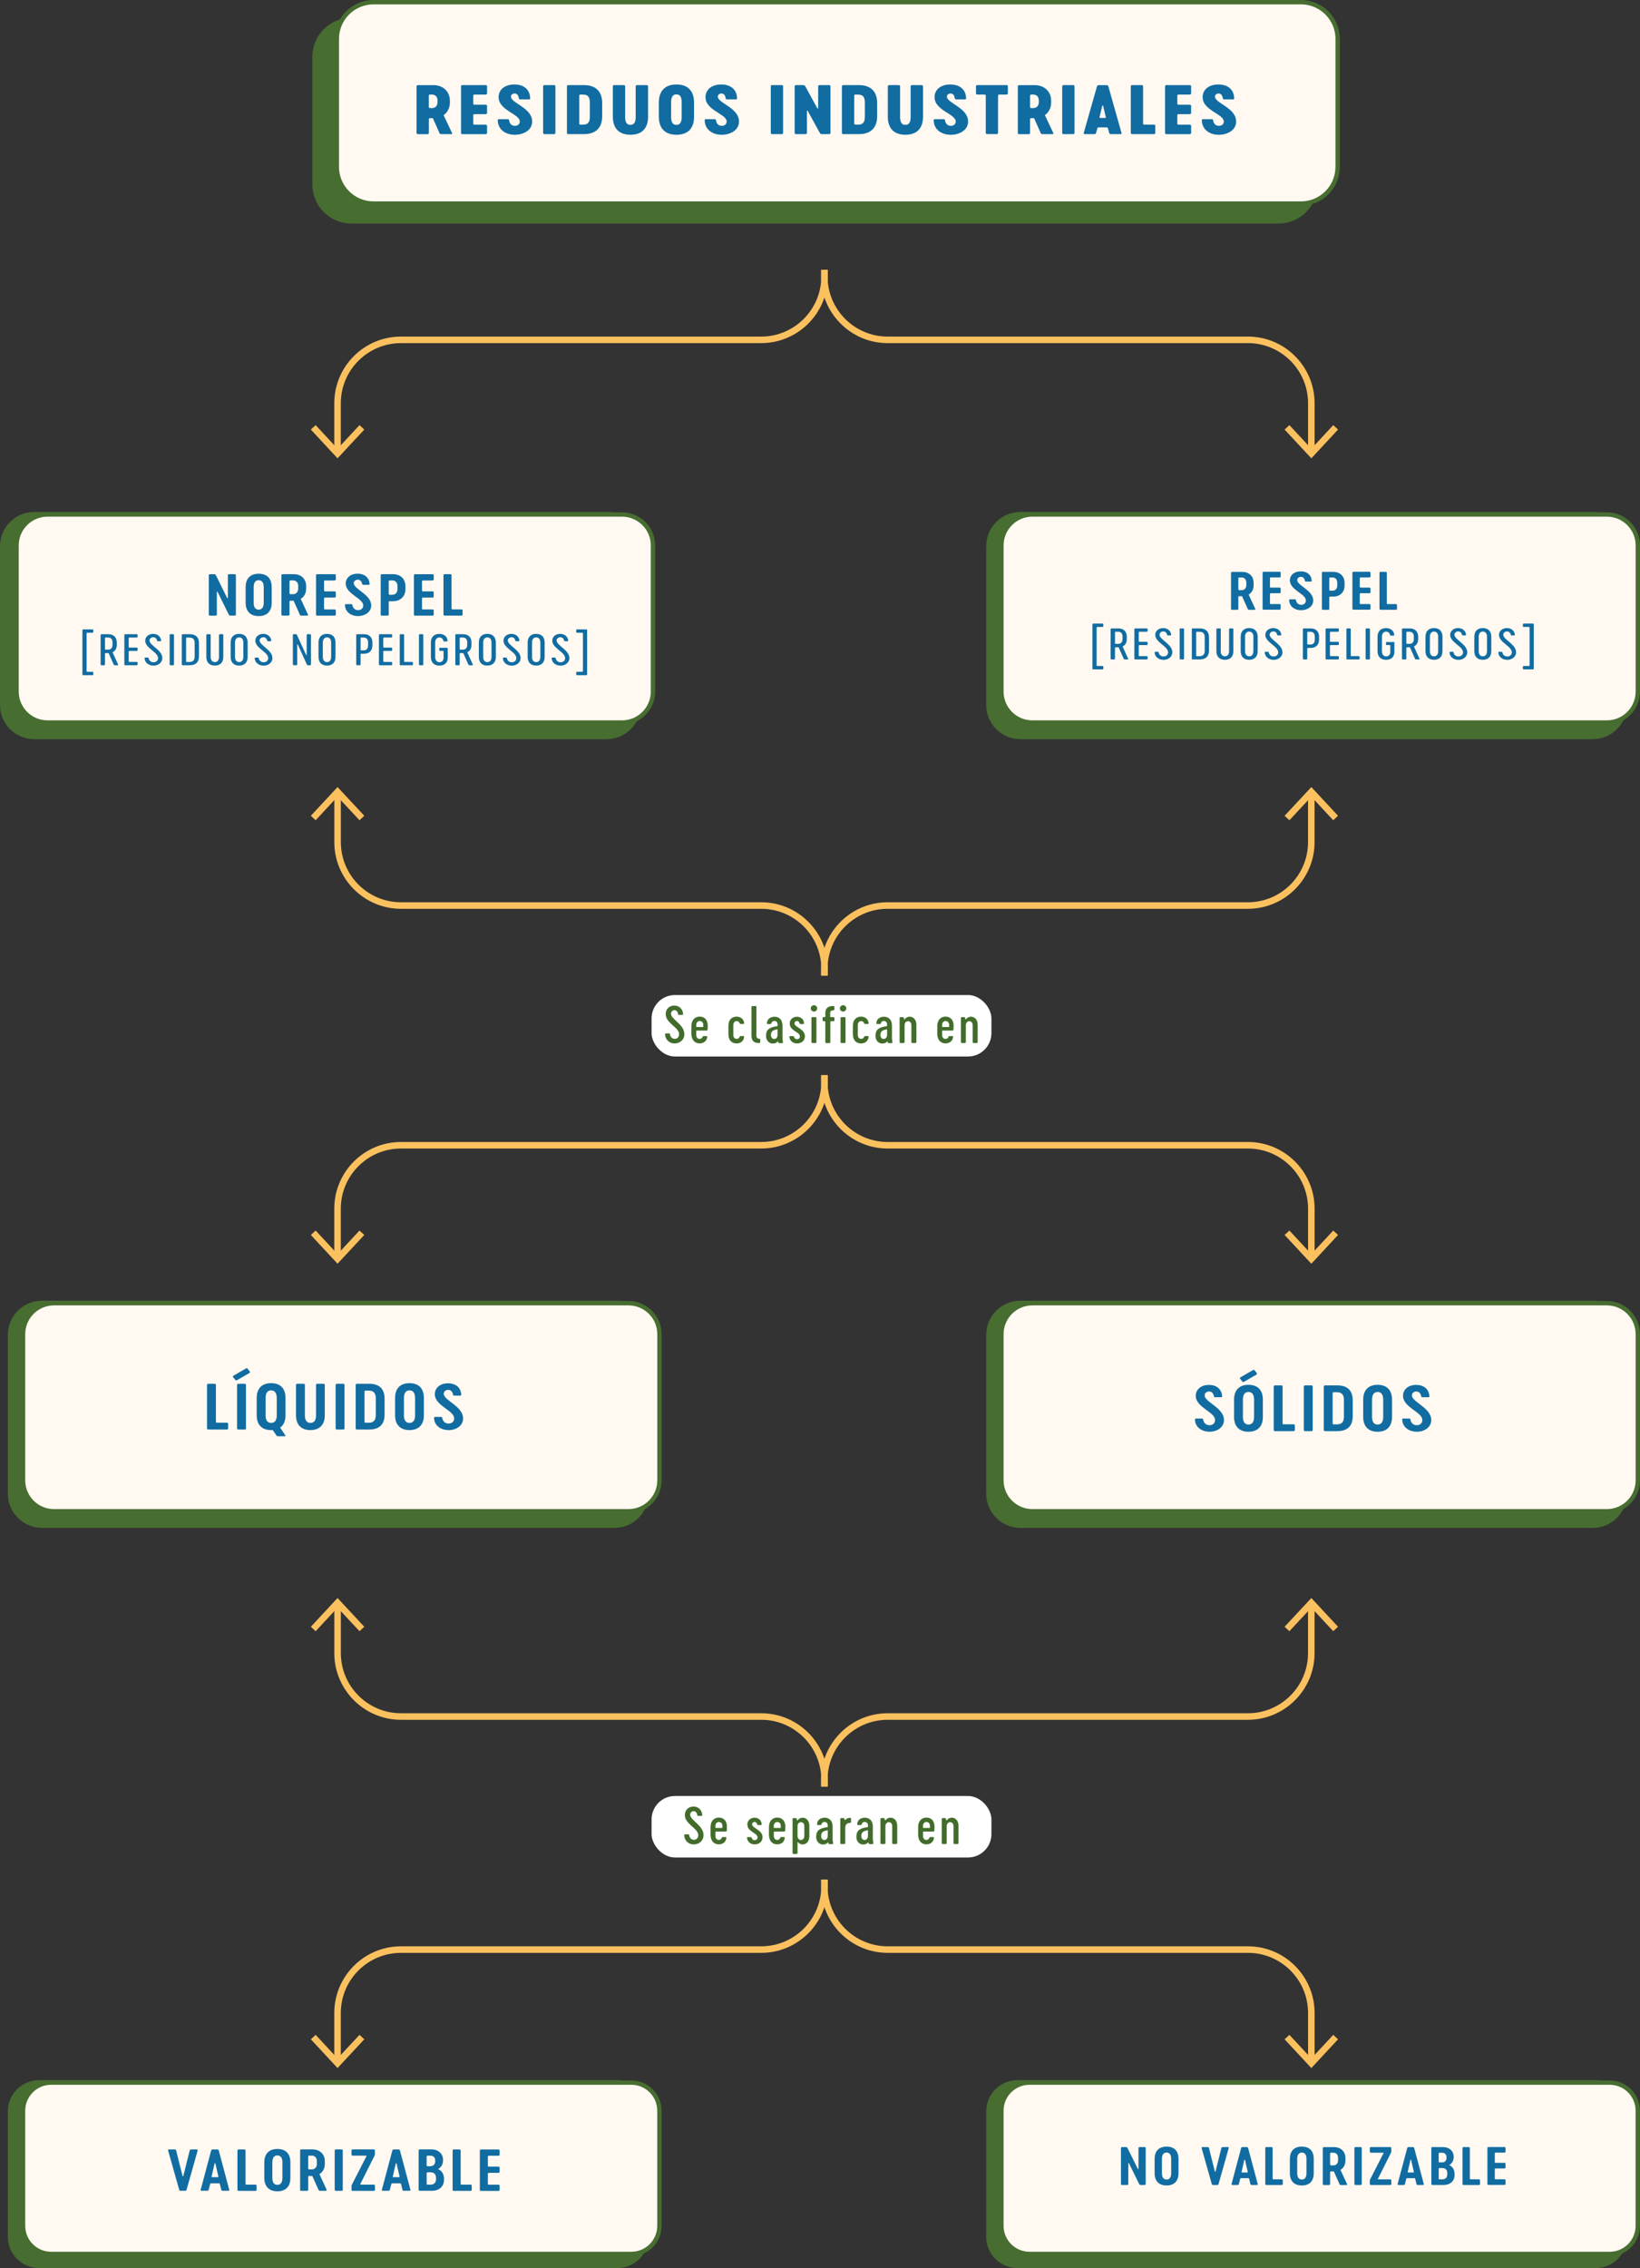
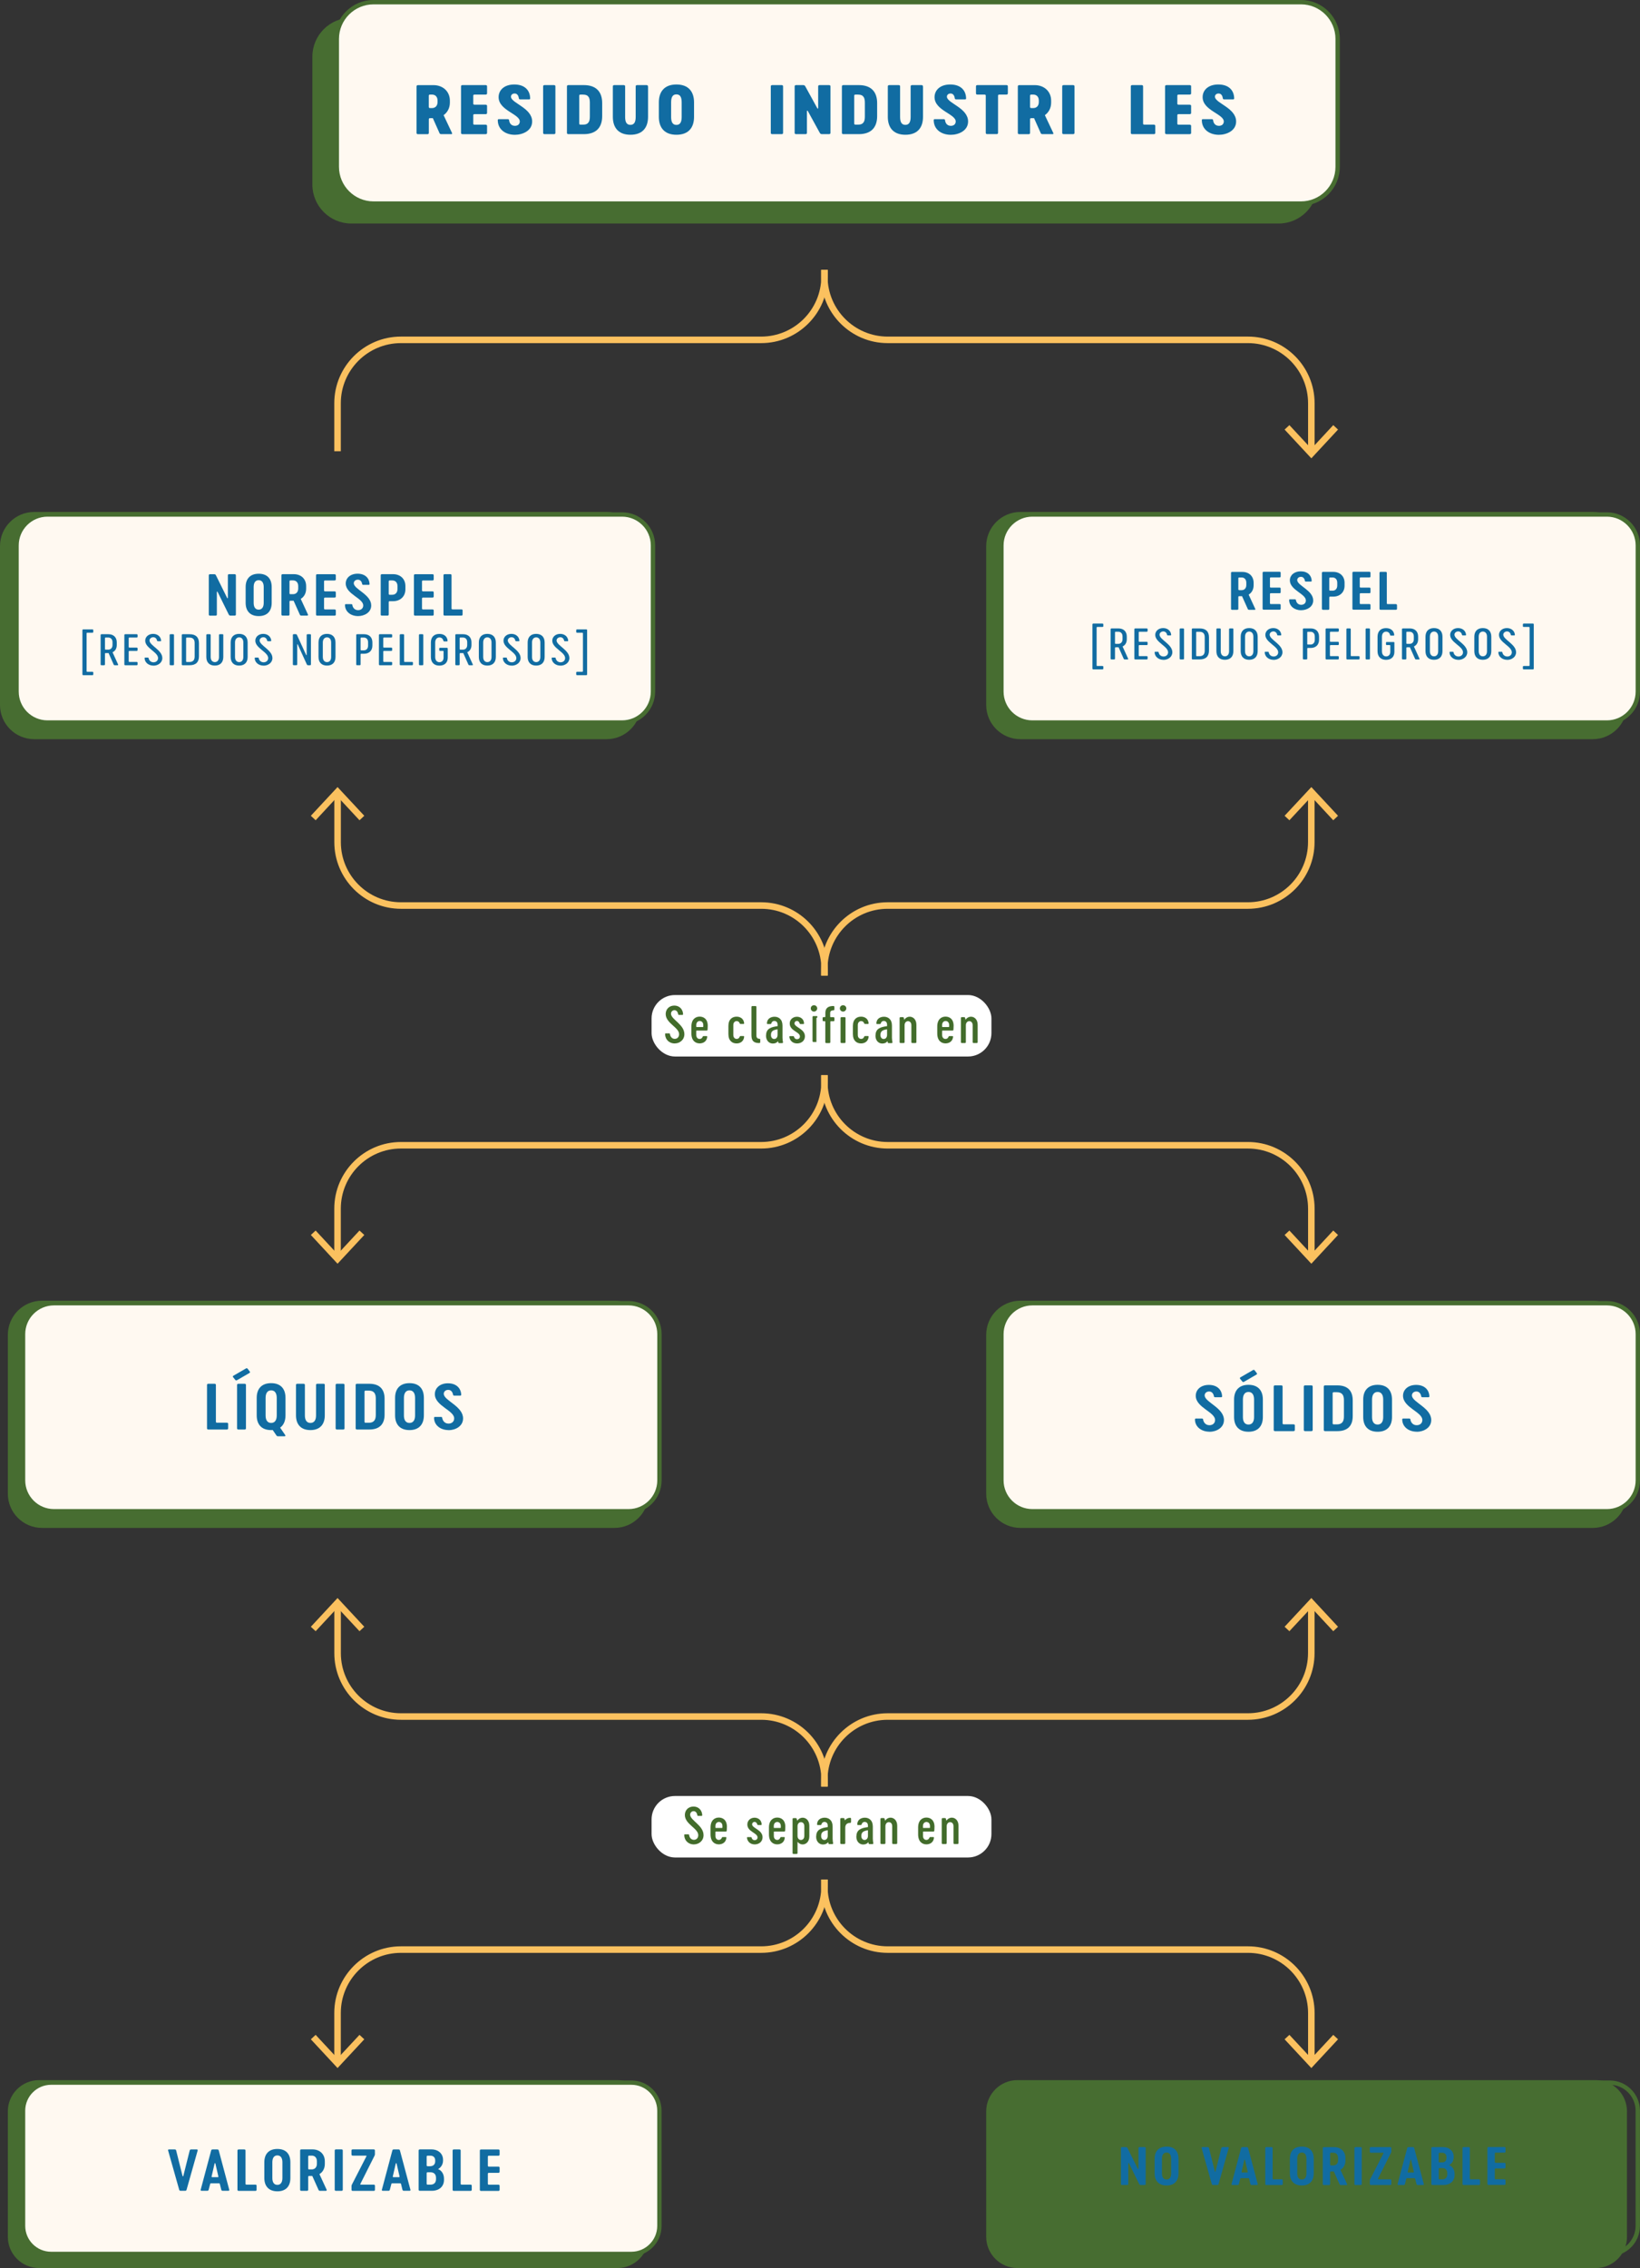
<svg xmlns="http://www.w3.org/2000/svg" id="Capa_2" viewBox="0 0 376.54 520.54">
  <rect x="0" y="0" width="376.54" height="520.54" fill="#333333" stroke="none" />
  <defs>
    <style>
      .cls-1 {
        fill: #fff;
      }

      .cls-2 {
        fill: #fbc15f;
      }

      .cls-3 {
        fill: #116ca2;
      }

      .cls-4 {
        fill: #426c2b;
      }

      .cls-5 {
        fill: #476d31;
      }

      .cls-6 {
        fill: #fff9f1;
      }
    </style>
  </defs>
  <g id="Capa_1-2" data-name="Capa_1">
    <g>
      <rect class="cls-5" x=".5" y="118" width="146.12" height="51.14" rx="7.35" ry="7.35" />
      <path class="cls-5" d="M139.27,169.65H7.85c-4.33,0-7.85-3.52-7.85-7.85v-36.45c0-4.33,3.52-7.85,7.85-7.85h131.42c4.33,0,7.85,3.52,7.85,7.85v36.45c0,4.33-3.52,7.85-7.85,7.85ZM7.85,118.5c-3.77,0-6.85,3.07-6.85,6.85v36.45c0,3.77,3.07,6.85,6.85,6.85h131.42c3.78,0,6.85-3.07,6.85-6.85v-36.45c0-3.77-3.07-6.85-6.85-6.85H7.85Z" />
    </g>
    <g>
      <rect class="cls-6" x="3.8" y="118.08" width="146.12" height="47.74" rx="7.1" ry="7.1" />
      <path class="cls-5" d="M142.82,166.33H10.9c-4.19,0-7.6-3.41-7.6-7.6v-33.55c0-4.19,3.41-7.6,7.6-7.6h131.92c4.19,0,7.6,3.41,7.6,7.6v33.55c0,4.19-3.41,7.6-7.6,7.6ZM10.9,118.58c-3.64,0-6.6,2.96-6.6,6.6v33.55c0,3.64,2.96,6.6,6.6,6.6h131.92c3.64,0,6.6-2.96,6.6-6.6v-33.55c0-3.64-2.96-6.6-6.6-6.6H10.9Z" />
    </g>
    <g>
      <g>
        <rect class="cls-5" x="226.93" y="118" width="146.12" height="51.14" rx="7.35" ry="7.35" />
        <path class="cls-5" d="M365.7,169.65h-131.42c-4.33,0-7.85-3.52-7.85-7.85v-36.45c0-4.33,3.52-7.85,7.85-7.85h131.42c4.33,0,7.85,3.52,7.85,7.85v36.45c0,4.33-3.52,7.85-7.85,7.85ZM234.27,118.5c-3.77,0-6.85,3.07-6.85,6.85v36.45c0,3.77,3.07,6.85,6.85,6.85h131.42c3.77,0,6.85-3.07,6.85-6.85v-36.45c0-3.77-3.07-6.85-6.85-6.85h-131.42Z" />
      </g>
      <g>
        <rect class="cls-6" x="229.92" y="118.08" width="146.12" height="47.74" rx="7.1" ry="7.1" />
        <path class="cls-5" d="M368.94,166.33h-131.92c-4.19,0-7.6-3.41-7.6-7.6v-33.55c0-4.19,3.41-7.6,7.6-7.6h131.92c4.19,0,7.6,3.41,7.6,7.6v33.55c0,4.19-3.41,7.6-7.6,7.6ZM237.02,118.58c-3.64,0-6.6,2.96-6.6,6.6v33.55c0,3.64,2.96,6.6,6.6,6.6h131.92c3.64,0,6.6-2.96,6.6-6.6v-33.55c0-3.64-2.96-6.6-6.6-6.6h-131.92Z" />
      </g>
    </g>
    <g>
      <g>
        <rect class="cls-5" x="72.23" y="4.59" width="229.79" height="46.21" rx="8.43" ry="8.43" />
        <path class="cls-5" d="M293.59,51.3H80.65c-4.92,0-8.93-4-8.93-8.93V13.01c0-4.92,4-8.93,8.93-8.93h212.94c4.92,0,8.92,4,8.92,8.93v29.36c0,4.92-4,8.93-8.92,8.93ZM80.65,5.08c-4.37,0-7.93,3.56-7.93,7.93v29.36c0,4.37,3.56,7.93,7.93,7.93h212.94c4.37,0,7.92-3.56,7.92-7.93V13.01c0-4.37-3.55-7.93-7.92-7.93H80.65Z" />
      </g>
      <g>
        <rect class="cls-6" x="77.33" y=".5" width="229.79" height="46.21" rx="8.43" ry="8.43" />
        <path class="cls-5" d="M298.69,47.21H85.76c-4.92,0-8.93-4-8.93-8.93V8.93c0-4.92,4-8.93,8.93-8.93h212.94c4.92,0,8.92,4,8.92,8.93v29.36c0,4.92-4,8.93-8.92,8.93ZM85.76,1c-4.37,0-7.93,3.56-7.93,7.93v29.36c0,4.37,3.56,7.93,7.93,7.93h212.94c4.37,0,7.92-3.56,7.92-7.93V8.93c0-4.37-3.55-7.93-7.92-7.93H85.76Z" />
      </g>
    </g>
    <g>
      <path class="cls-3" d="M54.16,132.05v8.97c0,.19-.09.27-.31.27h-.92c-.23,0-.32-.08-.42-.27l-2.56-5.19c-.04-.09-.16-.06-.16.03v5.17c0,.19-.09.27-.31.27h-1.23c-.22,0-.31-.08-.31-.27v-8.97c0-.19.09-.27.31-.27h.92c.23,0,.34.08.42.27l2.57,5.19c.04.09.16.06.16-.03v-5.17c0-.19.09-.27.31-.27h1.21c.22,0,.31.08.31.27Z" />
      <path class="cls-3" d="M56.4,138.35v-3.62c0-1.87,1.01-3.05,3-3.05s2.98,1.18,2.98,3.05v3.62c0,1.88-1.01,3.05-2.98,3.05s-3-1.18-3-3.05ZM60.55,138.36v-3.63c0-.94-.37-1.57-1.16-1.57s-1.15.63-1.15,1.57v3.63c0,.94.37,1.56,1.15,1.56s1.16-.62,1.16-1.56Z" />
      <path class="cls-3" d="M70.58,141.29h-1.37c-.17,0-.29-.05-.35-.18l-1.45-3.24h-.66c-.22,0-.28.05-.28.24v2.91c0,.19-.09.27-.31.27h-1.23c-.22,0-.31-.08-.31-.27v-8.97c0-.19.09-.27.31-.27h2.54c1.62,0,2.82,1.05,2.82,2.74v.59c0,1.06-.48,1.89-1.24,2.34l1.65,3.57c.07.15.01.25-.13.25ZM66.75,136.37h.55c.61,0,1.17-.41,1.17-1.3v-.56c0-.9-.56-1.3-1.17-1.3h-.55c-.22,0-.28.05-.28.24v2.69c0,.19.06.24.28.24Z" />
      <path class="cls-3" d="M74.4,135.48c0,.19.06.24.28.24h2.11c.22,0,.31.08.31.27v.89c0,.19-.09.27-.31.27h-2.11c-.22,0-.28.05-.28.24v2.24c0,.19.06.24.28.24h2.11c.22,0,.31.08.31.27v.89c0,.19-.09.27-.31.27h-3.92c-.22,0-.31-.08-.31-.27v-8.97c0-.19.09-.27.31-.27h3.92c.22,0,.31.08.31.27v.89c0,.19-.09.27-.31.27h-2.11c-.22,0-.28.05-.28.24v2.04Z" />
      <path class="cls-3" d="M82.22,141.4c-1.68,0-2.98-1.01-3.01-2.51,0-.13.01-.23.19-.23h1.24c.16,0,.25.05.26.19.07.53.47,1.19,1.32,1.19.67,0,1.14-.41,1.17-.99.16-1.73-4.01-2.63-4.01-5.13,0-1.28,1.07-2.25,2.72-2.25,1.75,0,2.69,1.04,2.75,2.33,0,.11-.01.23-.19.23h-1.24c-.16,0-.25-.05-.26-.19-.09-.49-.38-1-.99-1s-.98.42-.94.9c.17,1.37,4,2.52,4,5.02,0,1.63-1.61,2.44-3.01,2.44Z" />
      <path class="cls-3" d="M87.41,141.02v-8.97c0-.19.09-.27.31-.27h2.54c1.62,0,2.82,1.05,2.82,2.74v.72c0,1.68-1.2,2.74-2.82,2.74h-.73c-.22,0-.28.05-.28.24v2.8c0,.19-.09.27-.31.27h-1.23c-.22,0-.31-.08-.31-.27ZM90.09,136.5c.61,0,1.17-.41,1.17-1.3v-.68c0-.9-.55-1.3-1.17-1.3h-.56c-.22,0-.28.05-.28.24v2.81c0,.19.06.24.28.24h.56Z" />
      <path class="cls-3" d="M96.89,135.48c0,.19.06.24.28.24h2.1c.22,0,.31.08.31.27v.89c0,.19-.09.27-.31.27h-2.1c-.22,0-.28.05-.28.24v2.24c0,.19.06.24.28.24h2.1c.22,0,.31.08.31.27v.89c0,.19-.09.27-.31.27h-3.92c-.22,0-.31-.08-.31-.27v-8.97c0-.19.09-.27.31-.27h3.92c.22,0,.31.08.31.27v.89c0,.19-.09.27-.31.27h-2.1c-.22,0-.28.05-.28.24v2.04Z" />
      <path class="cls-3" d="M106.21,140.13v.89c0,.19-.09.27-.31.27h-3.77c-.22,0-.31-.08-.31-.27v-8.97c0-.19.09-.27.31-.27h1.23c.22,0,.31.08.31.27v7.57c0,.19.06.24.28.24h1.96c.22,0,.31.08.31.27Z" />
      <path class="cls-3" d="M19.88,154c0,.14.04.18.21.18h1.1c.16,0,.23.06.23.2v.38c0,.14-.07.2-.23.2h-2.04c-.16,0-.23-.06-.23-.2v-10.11c0-.14.07-.2.23-.2h2.04c.16,0,.23.06.23.2v.37c0,.14-.07.2-.23.2h-1.1c-.16,0-.21.04-.21.18v8.6Z" />
      <path class="cls-3" d="M27.01,152.68h-.65c-.13,0-.21-.04-.25-.13l-1.18-2.66h-.62c-.16,0-.21.04-.21.18v2.41c0,.14-.07.2-.23.2h-.54c-.17,0-.23-.06-.23-.2v-6.72c0-.14.07-.2.23-.2h1.59c1.1,0,1.89.67,1.89,1.87v.6c0,.82-.37,1.39-.97,1.67l1.27,2.79c.06.11,0,.19-.11.19ZM24.31,149.1h.55c.49,0,.97-.32.97-1.07v-.63c0-.76-.47-1.08-.97-1.08h-.55c-.16,0-.21.04-.21.18v2.42c0,.14.04.18.21.18Z" />
      <path class="cls-3" d="M29.55,148.45c0,.14.04.18.21.18h1.6c.16,0,.23.06.23.2v.36c0,.14-.07.2-.23.2h-1.6c-.16,0-.21.04-.21.18v2.17c0,.14.04.18.21.18h1.6c.16,0,.23.06.23.2v.36c0,.14-.07.2-.23.2h-2.58c-.17,0-.23-.06-.23-.2v-6.72c0-.14.07-.2.23-.2h2.58c.16,0,.23.06.23.2v.36c0,.14-.07.2-.23.2h-1.6c-.16,0-.21.04-.21.18v1.95Z" />
      <path class="cls-3" d="M35.24,152.77c-1.14,0-2-.73-2.04-1.68,0-.09.01-.17.14-.17h.59c.12,0,.17.03.19.12.07.49.47.96,1.13.96.59,0,1.02-.38,1.04-.92.05-1.42-2.95-2.29-2.95-4.04,0-.87.75-1.56,1.82-1.56s1.77.7,1.83,1.52c0,.1-.01.17-.14.17h-.59c-.12,0-.18-.03-.19-.13-.1-.44-.39-.79-.88-.79s-.88.35-.86.78c.07,1.15,2.94,2.17,2.94,4,0,1.09-1.01,1.75-2.04,1.75Z" />
      <path class="cls-3" d="M38.95,145.76c0-.14.07-.2.23-.2h.54c.16,0,.23.06.23.2v6.72c0,.14-.07.2-.23.2h-.54c-.16,0-.23-.06-.23-.2v-6.72Z" />
      <path class="cls-3" d="M45.68,147.61v3.02c0,1.33-.71,2.05-2.14,2.05h-1.57c-.17,0-.23-.06-.23-.2v-6.72c0-.14.07-.2.23-.2h1.57c1.43,0,2.14.72,2.14,2.05ZM44.69,147.57c0-.83-.4-1.24-1.19-1.24h-.56c-.16,0-.21.04-.21.18v5.24c0,.14.04.18.21.18h.56c.79,0,1.19-.42,1.19-1.24v-3.11Z" />
      <path class="cls-3" d="M51.27,145.76v5.02c0,1.25-.72,1.98-1.95,1.98s-1.95-.73-1.95-1.98v-5.02c0-.14.07-.2.23-.2h.54c.17,0,.23.06.23.2v5.02c0,.77.4,1.18.96,1.18s.95-.41.95-1.18v-5.02c0-.14.07-.2.23-.2h.54c.17,0,.23.06.23.2Z" />
      <path class="cls-3" d="M52.96,150.78v-3.32c0-1.25.72-1.98,1.95-1.98s1.95.73,1.95,1.98v3.32c0,1.25-.72,1.98-1.95,1.98s-1.95-.73-1.95-1.98ZM55.87,150.78v-3.32c0-.76-.39-1.18-.95-1.18s-.96.42-.96,1.18v3.32c0,.77.4,1.18.96,1.18s.95-.41.95-1.18Z" />
      <path class="cls-3" d="M60.52,152.77c-1.14,0-2-.73-2.04-1.68,0-.09.01-.17.14-.17h.59c.12,0,.18.03.19.12.07.49.47.96,1.13.96.59,0,1.02-.38,1.04-.92.06-1.42-2.95-2.29-2.95-4.04,0-.87.75-1.56,1.82-1.56s1.77.7,1.83,1.52c0,.1-.01.17-.14.17h-.59c-.12,0-.18-.03-.19-.13-.1-.44-.4-.79-.88-.79s-.88.35-.86.78c.07,1.15,2.94,2.17,2.94,4,0,1.09-1.01,1.75-2.04,1.75Z" />
      <path class="cls-3" d="M71.39,145.76v6.72c0,.14-.07.2-.23.2h-.41c-.17,0-.23-.05-.31-.2l-2.08-4.57c-.03-.07-.12-.06-.12,0v4.56c0,.14-.07.2-.23.2h-.54c-.17,0-.23-.06-.23-.2v-6.72c0-.14.07-.2.23-.2h.41c.18,0,.24.05.31.2l2.1,4.57c.03.07.12.06.12,0v-4.56c0-.14.07-.2.23-.2h.53c.17,0,.23.06.23.2Z" />
      <path class="cls-3" d="M73.13,150.78v-3.32c0-1.25.72-1.98,1.95-1.98s1.95.73,1.95,1.98v3.32c0,1.25-.72,1.98-1.95,1.98s-1.95-.73-1.95-1.98ZM76.03,150.78v-3.32c0-.76-.39-1.18-.95-1.18s-.96.42-.96,1.18v3.32c0,.77.4,1.18.96,1.18s.95-.41.95-1.18Z" />
      <path class="cls-3" d="M81.79,152.48v-6.72c0-.14.07-.2.23-.2h1.59c1.1,0,1.89.67,1.89,1.87v.74c0,1.19-.79,1.87-1.89,1.87h-.61c-.17,0-.21.04-.21.18v2.26c0,.14-.07.2-.23.2h-.54c-.16,0-.23-.06-.23-.2ZM83.55,149.26c.49,0,.96-.32.96-1.08v-.77c0-.76-.47-1.08-.96-1.08h-.55c-.17,0-.21.04-.21.18v2.57c0,.14.04.18.21.18h.55Z" />
      <path class="cls-3" d="M88,148.45c0,.14.04.18.21.18h1.6c.16,0,.23.06.23.2v.36c0,.14-.07.2-.23.2h-1.6c-.16,0-.21.04-.21.18v2.17c0,.14.04.18.21.18h1.6c.16,0,.23.06.23.2v.36c0,.14-.07.2-.23.2h-2.58c-.17,0-.23-.06-.23-.2v-6.72c0-.14.07-.2.23-.2h2.58c.16,0,.23.06.23.2v.36c0,.14-.07.2-.23.2h-1.6c-.16,0-.21.04-.21.18v1.95Z" />
      <path class="cls-3" d="M94.81,152.12v.36c0,.14-.07.2-.23.2h-2.57c-.17,0-.23-.06-.23-.2v-6.72c0-.14.07-.2.23-.2h.54c.17,0,.23.06.23.2v5.98c0,.14.04.18.21.18h1.59c.17,0,.23.06.23.2Z" />
      <path class="cls-3" d="M96.19,145.76c0-.14.07-.2.23-.2h.54c.16,0,.23.06.23.2v6.72c0,.14-.07.2-.23.2h-.54c-.16,0-.23-.06-.23-.2v-6.72Z" />
      <path class="cls-3" d="M102.8,148.85v2.1c0,1.12-.72,1.82-1.92,1.82s-1.95-.73-1.95-1.98v-3.32c0-1.25.72-1.98,1.95-1.98,1.15,0,1.81.66,1.88,1.55.01.08-.01.17-.14.17h-.63c-.12,0-.16-.03-.19-.13-.09-.45-.41-.78-.91-.78-.57,0-.97.42-.97,1.18v3.32c0,.76.41,1.18.97,1.18.52,0,.95-.35.95-1.05v-1.36c0-.17-.02-.19-.22-.19h-.55c-.17,0-.22-.05-.22-.19v-.32c0-.14.05-.19.22-.19h1.5c.17,0,.22.05.22.19Z" />
      <path class="cls-3" d="M108.45,152.68h-.65c-.13,0-.21-.04-.25-.13l-1.18-2.66h-.62c-.16,0-.21.04-.21.18v2.41c0,.14-.07.2-.23.2h-.54c-.17,0-.23-.06-.23-.2v-6.72c0-.14.07-.2.23-.2h1.59c1.1,0,1.89.67,1.89,1.87v.6c0,.82-.37,1.39-.97,1.67l1.27,2.79c.06.11,0,.19-.11.19ZM105.75,149.1h.55c.49,0,.97-.32.97-1.07v-.63c0-.76-.47-1.08-.97-1.08h-.55c-.16,0-.21.04-.21.18v2.42c0,.14.04.18.21.18Z" />
      <path class="cls-3" d="M109.94,150.78v-3.32c0-1.25.72-1.98,1.95-1.98s1.95.73,1.95,1.98v3.32c0,1.25-.72,1.98-1.95,1.98s-1.95-.73-1.95-1.98ZM112.85,150.78v-3.32c0-.76-.4-1.18-.96-1.18s-.95.42-.95,1.18v3.32c0,.77.39,1.18.95,1.18s.96-.41.96-1.18Z" />
      <path class="cls-3" d="M117.5,152.77c-1.14,0-2-.73-2.04-1.68,0-.09.01-.17.14-.17h.59c.12,0,.17.03.19.12.07.49.47.96,1.13.96.59,0,1.02-.38,1.04-.92.05-1.42-2.95-2.29-2.95-4.04,0-.87.75-1.56,1.82-1.56s1.77.7,1.83,1.52c0,.1-.01.17-.14.17h-.59c-.12,0-.18-.03-.19-.13-.1-.44-.39-.79-.88-.79s-.88.35-.86.78c.07,1.15,2.94,2.17,2.94,4,0,1.09-1.01,1.75-2.04,1.75Z" />
      <path class="cls-3" d="M121.15,150.78v-3.32c0-1.25.72-1.98,1.95-1.98s1.95.73,1.95,1.98v3.32c0,1.25-.72,1.98-1.95,1.98s-1.95-.73-1.95-1.98ZM124.06,150.78v-3.32c0-.76-.39-1.18-.95-1.18s-.96.42-.96,1.18v3.32c0,.77.4,1.18.96,1.18s.95-.41.95-1.18Z" />
      <path class="cls-3" d="M128.7,152.77c-1.14,0-2-.73-2.04-1.68,0-.09.01-.17.14-.17h.59c.12,0,.18.03.19.12.07.49.47.96,1.13.96.59,0,1.02-.38,1.04-.92.06-1.42-2.95-2.29-2.95-4.04,0-.87.75-1.56,1.82-1.56s1.77.7,1.83,1.52c0,.1-.01.17-.14.17h-.59c-.12,0-.18-.03-.19-.13-.1-.44-.4-.79-.88-.79s-.88.35-.86.78c.07,1.15,2.94,2.17,2.94,4,0,1.09-1.01,1.75-2.04,1.75Z" />
      <path class="cls-3" d="M133.63,145.22h-1.1c-.17,0-.23-.06-.23-.2v-.37c0-.14.07-.2.23-.2h2.04c.17,0,.23.06.23.2v10.11c0,.14-.07.2-.23.2h-2.04c-.17,0-.23-.06-.23-.2v-.38c0-.14.07-.2.23-.2h1.1c.17,0,.21-.04.21-.18v-8.6c0-.14-.04-.18-.21-.18Z" />
    </g>
    <g>
      <path class="cls-3" d="M288.08,139.96h-1.26c-.16,0-.27-.05-.32-.16l-1.33-2.97h-.6c-.2,0-.25.05-.25.22v2.67c0,.17-.08.24-.28.24h-1.12c-.2,0-.28-.07-.28-.24v-8.22c0-.17.08-.24.28-.24h2.33c1.49,0,2.58.96,2.58,2.51v.55c0,.98-.44,1.73-1.14,2.15l1.51,3.27c.07.14.01.23-.12.23ZM284.57,135.45h.51c.56,0,1.07-.37,1.07-1.2v-.51c0-.83-.51-1.2-1.07-1.2h-.51c-.2,0-.25.05-.25.22v2.46c0,.17.05.22.25.22Z" />
      <path class="cls-3" d="M291.58,134.64c0,.17.05.22.25.22h1.93c.2,0,.28.07.28.24v.81c0,.17-.08.24-.28.24h-1.93c-.2,0-.25.05-.25.22v2.05c0,.17.05.22.25.22h1.93c.2,0,.28.07.28.24v.81c0,.17-.08.24-.28.24h-3.59c-.2,0-.28-.07-.28-.24v-8.22c0-.17.08-.24.28-.24h3.59c.2,0,.28.07.28.24v.81c0,.17-.08.24-.28.24h-1.93c-.2,0-.25.05-.25.22v1.87Z" />
      <path class="cls-3" d="M298.75,140.06c-1.54,0-2.73-.93-2.76-2.3,0-.12.01-.21.17-.21h1.14c.15,0,.23.05.24.17.07.49.43,1.09,1.21,1.09.62,0,1.04-.37,1.07-.91.15-1.59-3.67-2.42-3.67-4.7,0-1.17.98-2.07,2.49-2.07,1.61,0,2.47.95,2.52,2.14,0,.1-.01.21-.17.21h-1.14c-.15,0-.23-.05-.24-.17-.08-.45-.35-.92-.91-.92s-.9.38-.86.82c.16,1.25,3.67,2.31,3.67,4.6,0,1.5-1.47,2.24-2.76,2.24Z" />
      <path class="cls-3" d="M303.51,139.71v-8.22c0-.17.08-.24.28-.24h2.33c1.49,0,2.59.96,2.59,2.51v.66c0,1.54-1.1,2.51-2.59,2.51h-.67c-.2,0-.25.05-.25.22v2.57c0,.17-.08.24-.28.24h-1.12c-.2,0-.28-.07-.28-.24ZM305.96,135.57c.56,0,1.07-.37,1.07-1.2v-.63c0-.83-.51-1.2-1.07-1.2h-.51c-.2,0-.25.05-.25.22v2.58c0,.17.05.22.25.22h.51Z" />
      <path class="cls-3" d="M312.2,134.64c0,.17.05.22.25.22h1.93c.2,0,.28.07.28.24v.81c0,.17-.08.24-.28.24h-1.93c-.2,0-.25.05-.25.22v2.05c0,.17.05.22.25.22h1.93c.2,0,.28.07.28.24v.81c0,.17-.08.24-.28.24h-3.59c-.2,0-.28-.07-.28-.24v-8.22c0-.17.08-.24.28-.24h3.59c.2,0,.28.07.28.24v.81c0,.17-.08.24-.28.24h-1.93c-.2,0-.25.05-.25.22v1.87Z" />
      <path class="cls-3" d="M320.75,138.9v.81c0,.17-.08.24-.28.24h-3.46c-.2,0-.28-.07-.28-.24v-8.22c0-.17.08-.24.28-.24h1.12c.2,0,.28.07.28.24v6.94c0,.17.05.22.25.22h1.79c.2,0,.28.07.28.24Z" />
      <path class="cls-3" d="M251.78,152.67c0,.14.04.18.21.18h1.1c.16,0,.23.06.23.2v.38c0,.14-.07.2-.23.2h-2.04c-.16,0-.23-.06-.23-.2v-10.11c0-.14.07-.2.23-.2h2.04c.16,0,.23.06.23.2v.37c0,.14-.07.2-.23.2h-1.1c-.16,0-.21.04-.21.18v8.6Z" />
      <path class="cls-3" d="M258.91,151.35h-.65c-.13,0-.21-.04-.25-.13l-1.18-2.66h-.62c-.16,0-.21.04-.21.18v2.41c0,.14-.07.2-.23.2h-.54c-.17,0-.23-.06-.23-.2v-6.72c0-.14.07-.2.23-.2h1.59c1.1,0,1.89.67,1.89,1.87v.6c0,.82-.37,1.39-.97,1.67l1.27,2.79c.06.11,0,.19-.11.19ZM256.21,147.77h.55c.49,0,.97-.32.97-1.07v-.63c0-.76-.47-1.08-.97-1.08h-.55c-.16,0-.21.04-.21.18v2.42c0,.14.04.18.21.18Z" />
      <path class="cls-3" d="M261.45,147.12c0,.14.04.18.21.18h1.6c.16,0,.23.06.23.2v.36c0,.14-.07.2-.23.2h-1.6c-.16,0-.21.04-.21.18v2.17c0,.14.04.18.21.18h1.6c.16,0,.23.06.23.2v.36c0,.14-.07.2-.23.2h-2.58c-.17,0-.23-.06-.23-.2v-6.72c0-.14.07-.2.23-.2h2.58c.16,0,.23.06.23.2v.36c0,.14-.07.2-.23.2h-1.6c-.16,0-.21.04-.21.18v1.95Z" />
      <path class="cls-3" d="M267.14,151.44c-1.14,0-2-.73-2.04-1.68,0-.09.01-.17.14-.17h.59c.12,0,.17.03.19.12.07.49.47.96,1.13.96.59,0,1.02-.38,1.04-.92.05-1.42-2.95-2.29-2.95-4.04,0-.87.75-1.56,1.82-1.56s1.77.7,1.83,1.52c0,.1-.01.17-.14.17h-.59c-.12,0-.18-.03-.19-.13-.1-.44-.39-.79-.88-.79s-.88.35-.86.78c.07,1.15,2.94,2.17,2.94,4,0,1.09-1.01,1.75-2.04,1.75Z" />
      <path class="cls-3" d="M270.85,144.43c0-.14.07-.2.23-.2h.54c.16,0,.23.06.23.2v6.72c0,.14-.07.2-.23.2h-.54c-.16,0-.23-.06-.23-.2v-6.72Z" />
      <path class="cls-3" d="M277.58,146.28v3.02c0,1.33-.71,2.05-2.14,2.05h-1.57c-.17,0-.23-.06-.23-.2v-6.72c0-.14.07-.2.23-.2h1.57c1.43,0,2.14.72,2.14,2.05ZM276.6,146.24c0-.83-.4-1.24-1.19-1.24h-.56c-.16,0-.21.04-.21.18v5.24c0,.14.04.18.21.18h.56c.79,0,1.19-.42,1.19-1.24v-3.11Z" />
      <path class="cls-3" d="M283.18,144.43v5.02c0,1.25-.72,1.98-1.95,1.98s-1.95-.73-1.95-1.98v-5.02c0-.14.07-.2.23-.2h.54c.17,0,.23.06.23.2v5.02c0,.77.4,1.18.96,1.18s.95-.41.95-1.18v-5.02c0-.14.07-.2.23-.2h.54c.17,0,.23.06.23.2Z" />
      <path class="cls-3" d="M284.86,149.45v-3.32c0-1.25.72-1.98,1.95-1.98s1.95.73,1.95,1.98v3.32c0,1.25-.72,1.98-1.95,1.98s-1.95-.73-1.95-1.98ZM287.77,149.45v-3.32c0-.76-.39-1.18-.95-1.18s-.96.42-.96,1.18v3.32c0,.77.4,1.18.96,1.18s.95-.41.95-1.18Z" />
      <path class="cls-3" d="M292.42,151.44c-1.14,0-2-.73-2.04-1.68,0-.09.01-.17.14-.17h.59c.12,0,.18.03.19.12.07.49.47.96,1.13.96.59,0,1.02-.38,1.04-.92.06-1.42-2.95-2.29-2.95-4.04,0-.87.75-1.56,1.82-1.56s1.77.7,1.83,1.52c0,.1-.01.17-.14.17h-.59c-.12,0-.18-.03-.19-.13-.1-.44-.4-.79-.88-.79s-.88.35-.86.78c.07,1.15,2.94,2.17,2.94,4,0,1.09-1.01,1.75-2.04,1.75Z" />
      <path class="cls-3" d="M299.14,151.15v-6.72c0-.14.07-.2.23-.2h1.59c1.1,0,1.89.67,1.89,1.87v.74c0,1.19-.79,1.87-1.89,1.87h-.61c-.17,0-.21.04-.21.18v2.26c0,.14-.07.2-.23.2h-.54c-.17,0-.23-.06-.23-.2ZM300.9,147.93c.49,0,.97-.32.97-1.08v-.77c0-.76-.47-1.08-.97-1.08h-.55c-.17,0-.21.04-.21.18v2.57c0,.14.04.18.21.18h.55Z" />
      <path class="cls-3" d="M305.35,147.12c0,.14.04.18.21.18h1.6c.17,0,.23.06.23.2v.36c0,.14-.07.2-.23.2h-1.6c-.16,0-.21.04-.21.18v2.17c0,.14.04.18.21.18h1.6c.17,0,.23.06.23.2v.36c0,.14-.07.2-.23.2h-2.58c-.16,0-.23-.06-.23-.2v-6.72c0-.14.07-.2.23-.2h2.58c.17,0,.23.06.23.2v.36c0,.14-.07.2-.23.2h-1.6c-.16,0-.21.04-.21.18v1.95Z" />
      <path class="cls-3" d="M312.16,150.79v.36c0,.14-.07.2-.23.2h-2.57c-.16,0-.23-.06-.23-.2v-6.72c0-.14.07-.2.23-.2h.54c.16,0,.23.06.23.2v5.98c0,.14.04.18.21.18h1.59c.17,0,.23.06.23.2Z" />
      <path class="cls-3" d="M313.54,144.43c0-.14.07-.2.23-.2h.54c.16,0,.23.06.23.2v6.72c0,.14-.07.2-.23.2h-.54c-.16,0-.23-.06-.23-.2v-6.72Z" />
      <path class="cls-3" d="M320.15,147.52v2.1c0,1.12-.72,1.82-1.92,1.82s-1.95-.73-1.95-1.98v-3.32c0-1.25.72-1.98,1.95-1.98,1.15,0,1.81.66,1.88,1.55.01.08-.01.17-.14.17h-.62c-.12,0-.17-.03-.19-.13-.09-.45-.41-.78-.91-.78-.57,0-.96.42-.96,1.18v3.32c0,.76.41,1.18.96,1.18.52,0,.96-.35.96-1.05v-1.36c0-.17-.02-.19-.22-.19h-.55c-.16,0-.22-.05-.22-.19v-.32c0-.14.06-.19.22-.19h1.5c.17,0,.22.05.22.19Z" />
      <path class="cls-3" d="M325.8,151.35h-.65c-.13,0-.21-.04-.25-.13l-1.19-2.66h-.61c-.16,0-.21.04-.21.18v2.41c0,.14-.07.2-.23.2h-.54c-.16,0-.23-.06-.23-.2v-6.72c0-.14.07-.2.23-.2h1.59c1.1,0,1.89.67,1.89,1.87v.6c0,.82-.37,1.39-.97,1.67l1.27,2.79c.05.11,0,.19-.11.19ZM323.1,147.77h.55c.49,0,.96-.32.96-1.07v-.63c0-.76-.47-1.08-.96-1.08h-.55c-.16,0-.21.04-.21.18v2.42c0,.14.04.18.21.18Z" />
      <path class="cls-3" d="M327.29,149.45v-3.32c0-1.25.72-1.98,1.95-1.98s1.95.73,1.95,1.98v3.32c0,1.25-.72,1.98-1.95,1.98s-1.95-.73-1.95-1.98ZM330.2,149.45v-3.32c0-.76-.39-1.18-.95-1.18s-.95.42-.95,1.18v3.32c0,.77.39,1.18.95,1.18s.95-.41.95-1.18Z" />
      <path class="cls-3" d="M334.85,151.44c-1.14,0-2-.73-2.04-1.68,0-.09.01-.17.14-.17h.59c.12,0,.18.03.19.12.07.49.47.96,1.13.96.59,0,1.02-.38,1.04-.92.05-1.42-2.95-2.29-2.95-4.04,0-.87.75-1.56,1.82-1.56s1.77.7,1.83,1.52c0,.1-.01.17-.14.17h-.59c-.12,0-.18-.03-.19-.13-.1-.44-.39-.79-.88-.79s-.88.35-.86.78c.07,1.15,2.94,2.17,2.94,4,0,1.09-1.01,1.75-2.04,1.75Z" />
      <path class="cls-3" d="M338.5,149.45v-3.32c0-1.25.72-1.98,1.95-1.98s1.95.73,1.95,1.98v3.32c0,1.25-.72,1.98-1.95,1.98s-1.95-.73-1.95-1.98ZM341.41,149.45v-3.32c0-.76-.39-1.18-.95-1.18s-.95.42-.95,1.18v3.32c0,.77.39,1.18.95,1.18s.95-.41.95-1.18Z" />
      <path class="cls-3" d="M346.06,151.44c-1.14,0-2-.73-2.04-1.68,0-.09.01-.17.14-.17h.59c.12,0,.18.03.19.12.07.49.47.96,1.13.96.59,0,1.02-.38,1.04-.92.05-1.42-2.95-2.29-2.95-4.04,0-.87.75-1.56,1.82-1.56s1.77.7,1.83,1.52c0,.1-.01.17-.14.17h-.59c-.12,0-.18-.03-.19-.13-.1-.44-.39-.79-.88-.79s-.88.35-.86.78c.07,1.15,2.94,2.17,2.94,4,0,1.09-1.01,1.75-2.04,1.75Z" />
      <path class="cls-3" d="M350.98,143.89h-1.1c-.17,0-.23-.06-.23-.2v-.37c0-.14.07-.2.23-.2h2.04c.16,0,.23.06.23.2v10.11c0,.14-.07.2-.23.2h-2.04c-.17,0-.23-.06-.23-.2v-.38c0-.14.07-.2.23-.2h1.1c.17,0,.21-.04.21-.18v-8.6c0-.14-.04-.18-.21-.18Z" />
    </g>
    <g>
      <g>
        <rect class="cls-5" x="2.3" y="299.03" width="146.12" height="51.14" rx="7.35" ry="7.35" />
        <path class="cls-5" d="M141.07,350.67H9.65c-4.33,0-7.85-3.52-7.85-7.85v-36.45c0-4.33,3.52-7.85,7.85-7.85h131.42c4.33,0,7.85,3.52,7.85,7.85v36.45c0,4.33-3.52,7.85-7.85,7.85ZM9.65,299.53c-3.77,0-6.85,3.07-6.85,6.85v36.45c0,3.78,3.07,6.85,6.85,6.85h131.42c3.78,0,6.85-3.07,6.85-6.85v-36.45c0-3.77-3.07-6.85-6.85-6.85H9.65Z" />
      </g>
      <g>
        <rect class="cls-6" x="5.29" y="299.1" width="146.12" height="47.74" rx="7.1" ry="7.1" />
        <path class="cls-5" d="M144.31,347.35H12.39c-4.19,0-7.6-3.41-7.6-7.6v-33.55c0-4.19,3.41-7.6,7.6-7.6h131.92c4.19,0,7.6,3.41,7.6,7.6v33.55c0,4.19-3.41,7.6-7.6,7.6ZM12.39,299.6c-3.64,0-6.6,2.96-6.6,6.6v33.55c0,3.64,2.96,6.6,6.6,6.6h131.92c3.64,0,6.6-2.96,6.6-6.6v-33.55c0-3.64-2.96-6.6-6.6-6.6H12.39Z" />
      </g>
    </g>
    <g>
      <g>
        <rect class="cls-5" x="226.93" y="299.03" width="146.12" height="51.14" rx="7.35" ry="7.35" />
        <path class="cls-5" d="M365.7,350.67h-131.42c-4.33,0-7.85-3.52-7.85-7.85v-36.45c0-4.33,3.52-7.85,7.85-7.85h131.42c4.33,0,7.85,3.52,7.85,7.85v36.45c0,4.33-3.52,7.85-7.85,7.85ZM234.27,299.53c-3.77,0-6.85,3.07-6.85,6.85v36.45c0,3.78,3.07,6.85,6.85,6.85h131.42c3.77,0,6.85-3.07,6.85-6.85v-36.45c0-3.77-3.07-6.85-6.85-6.85h-131.42Z" />
      </g>
      <g>
        <rect class="cls-6" x="229.92" y="299.1" width="146.12" height="47.74" rx="7.1" ry="7.1" />
        <path class="cls-5" d="M368.94,347.35h-131.92c-4.19,0-7.6-3.41-7.6-7.6v-33.55c0-4.19,3.41-7.6,7.6-7.6h131.92c4.19,0,7.6,3.41,7.6,7.6v33.55c0,4.19-3.41,7.6-7.6,7.6ZM237.02,299.6c-3.64,0-6.6,2.96-6.6,6.6v33.55c0,3.64,2.96,6.6,6.6,6.6h131.92c3.64,0,6.6-2.96,6.6-6.6v-33.55c0-3.64-2.96-6.6-6.6-6.6h-131.92Z" />
      </g>
    </g>
    <g>
      <path class="cls-3" d="M52.38,326.82v.98c0,.21-.1.29-.34.29h-4.17c-.24,0-.34-.08-.34-.29v-9.92c0-.21.1-.29.34-.29h1.36c.24,0,.34.08.34.29v8.38c0,.21.06.27.31.27h2.17c.24,0,.34.08.34.29Z" />
      <path class="cls-3" d="M57.23,315.14l-2.8,1.62c-.21.11-.31.08-.45-.11l-.44-.55c-.15-.18-.1-.27.11-.39l2.8-1.62c.21-.13.31-.08.45.11l.42.55c.15.18.11.27-.1.39ZM54.43,317.88c0-.21.1-.29.34-.29h1.36c.24,0,.34.08.34.29v9.92c0,.21-.1.29-.34.29h-1.36c-.24,0-.34-.08-.34-.29v-9.92Z" />
      <path class="cls-3" d="M64.32,327.66l1.16,1.7c.11.17.02.28-.15.28h-1.47c-.21,0-.31-.06-.4-.2l-.84-1.23c-.13.01-.24.01-.37.01-2.2,0-3.31-1.3-3.31-3.38v-4.01c0-2.07,1.11-3.38,3.31-3.38s3.3,1.3,3.3,3.38v4.01c0,1.26-.42,2.24-1.23,2.82ZM62.26,326.58c.87,0,1.28-.69,1.28-1.72v-4.02c0-1.04-.4-1.74-1.28-1.74s-1.28.7-1.28,1.74v4.02c0,1.04.4,1.72,1.28,1.72Z" />
      <path class="cls-3" d="M74.57,317.88v6.96c0,2.07-1.12,3.38-3.3,3.38s-3.31-1.3-3.31-3.38v-6.96c0-.21.1-.29.34-.29h1.36c.24,0,.34.08.34.29v6.98c0,1.04.4,1.72,1.28,1.72s1.28-.69,1.28-1.72v-6.98c0-.21.1-.29.34-.29h1.34c.24,0,.34.08.34.29Z" />
      <path class="cls-3" d="M77.06,317.88c0-.21.1-.29.34-.29h1.36c.24,0,.34.08.34.29v9.92c0,.21-.1.29-.34.29h-1.36c-.24,0-.34-.08-.34-.29v-9.92Z" />
      <path class="cls-3" d="M88.3,321.02v3.64c0,2.13-1.1,3.43-3.52,3.43h-2.78c-.24,0-.34-.08-.34-.29v-9.92c0-.21.1-.29.34-.29h2.78c2.42,0,3.52,1.3,3.52,3.43ZM86.28,320.95c0-1.09-.4-1.79-1.6-1.79h-.68c-.24,0-.31.06-.31.27v6.84c0,.21.06.27.31.27h.68c1.2,0,1.6-.7,1.6-1.79v-3.78Z" />
      <path class="cls-3" d="M90.71,324.84v-4.01c0-2.07,1.11-3.38,3.31-3.38s3.3,1.3,3.3,3.38v4.01c0,2.07-1.12,3.38-3.3,3.38s-3.31-1.3-3.31-3.38ZM95.3,324.86v-4.02c0-1.04-.4-1.74-1.28-1.74s-1.28.7-1.28,1.74v4.02c0,1.04.4,1.72,1.28,1.72s1.28-.69,1.28-1.72Z" />
      <path class="cls-3" d="M102.99,328.22c-1.86,0-3.3-1.12-3.33-2.77,0-.14.02-.25.21-.25h1.37c.18,0,.27.06.29.21.08.59.52,1.32,1.45,1.32.74,0,1.26-.45,1.29-1.09.18-1.92-4.43-2.91-4.43-5.67,0-1.41,1.18-2.49,3.01-2.49,1.94,0,2.97,1.15,3.04,2.58,0,.13-.02.25-.21.25h-1.37c-.18,0-.27-.06-.29-.21-.1-.55-.42-1.11-1.1-1.11s-1.08.46-1.03,1c.19,1.51,4.43,2.79,4.43,5.55,0,1.81-1.78,2.7-3.33,2.7Z" />
    </g>
    <g>
      <path class="cls-3" d="M277.69,328.59c-1.86,0-3.3-1.12-3.33-2.77,0-.14.02-.25.21-.25h1.37c.18,0,.27.06.29.21.08.59.52,1.32,1.45,1.32.74,0,1.26-.45,1.29-1.09.18-1.92-4.43-2.91-4.43-5.67,0-1.41,1.18-2.49,3.01-2.49,1.94,0,2.97,1.15,3.04,2.58,0,.13-.02.25-.21.25h-1.37c-.18,0-.27-.06-.29-.21-.1-.55-.42-1.11-1.1-1.11s-1.08.46-1.03,1c.19,1.51,4.43,2.79,4.43,5.55,0,1.81-1.78,2.7-3.33,2.7Z" />
      <path class="cls-3" d="M283.34,325.22v-4.01c0-2.07,1.12-3.38,3.31-3.38s3.3,1.3,3.3,3.38v4.01c0,2.07-1.12,3.38-3.3,3.38s-3.31-1.3-3.31-3.38ZM288.43,315.51l-2.79,1.62c-.21.11-.31.08-.45-.11l-.44-.55c-.15-.18-.1-.27.11-.39l2.8-1.62c.21-.13.31-.08.45.11l.42.55c.15.18.11.27-.1.39ZM287.93,325.23v-4.02c0-1.04-.4-1.74-1.28-1.74s-1.28.7-1.28,1.74v4.02c0,1.04.4,1.72,1.28,1.72s1.28-.69,1.28-1.72Z" />
      <path class="cls-3" d="M297.29,327.19v.98c0,.21-.1.29-.34.29h-4.17c-.24,0-.34-.08-.34-.29v-9.92c0-.21.1-.29.34-.29h1.36c.24,0,.34.08.34.29v8.38c0,.21.06.27.31.27h2.17c.24,0,.34.08.34.29Z" />
      <path class="cls-3" d="M299.35,318.25c0-.21.1-.29.34-.29h1.36c.24,0,.34.08.34.29v9.92c0,.21-.1.29-.34.29h-1.36c-.24,0-.34-.08-.34-.29v-9.92Z" />
      <path class="cls-3" d="M310.58,321.39v3.64c0,2.13-1.1,3.43-3.52,3.43h-2.78c-.24,0-.34-.08-.34-.29v-9.92c0-.21.1-.29.34-.29h2.78c2.42,0,3.52,1.3,3.52,3.43ZM308.56,321.32c0-1.09-.4-1.79-1.6-1.79h-.68c-.24,0-.31.06-.31.27v6.84c0,.21.07.27.31.27h.68c1.2,0,1.6-.7,1.6-1.79v-3.78Z" />
      <path class="cls-3" d="M312.99,325.22v-4.01c0-2.07,1.12-3.38,3.31-3.38s3.3,1.3,3.3,3.38v4.01c0,2.07-1.11,3.38-3.3,3.38s-3.31-1.3-3.31-3.38ZM317.58,325.23v-4.02c0-1.04-.4-1.74-1.28-1.74s-1.28.7-1.28,1.74v4.02c0,1.04.4,1.72,1.28,1.72s1.28-.69,1.28-1.72Z" />
      <path class="cls-3" d="M325.28,328.59c-1.86,0-3.3-1.12-3.33-2.77,0-.14.02-.25.21-.25h1.37c.18,0,.28.06.29.21.08.59.52,1.32,1.45,1.32.74,0,1.26-.45,1.29-1.09.18-1.92-4.43-2.91-4.43-5.67,0-1.41,1.18-2.49,3.01-2.49,1.94,0,2.97,1.15,3.04,2.58,0,.13-.02.25-.21.25h-1.37c-.18,0-.27-.06-.29-.21-.1-.55-.42-1.11-1.1-1.11s-1.08.46-1.03,1c.19,1.51,4.43,2.79,4.43,5.55,0,1.81-1.78,2.7-3.33,2.7Z" />
    </g>
    <g>
      <g>
        <rect class="cls-5" x="2.3" y="477.92" width="146.12" height="42.12" rx="6.67" ry="6.67" />
        <path class="cls-5" d="M141.75,520.54H8.97c-3.95,0-7.17-3.21-7.17-7.17v-28.79c0-3.95,3.22-7.17,7.17-7.17h132.78c3.95,0,7.17,3.21,7.17,7.17v28.79c0,3.95-3.21,7.17-7.17,7.17ZM8.97,478.42c-3.4,0-6.17,2.77-6.17,6.17v28.79c0,3.4,2.77,6.17,6.17,6.17h132.78c3.4,0,6.17-2.77,6.17-6.17v-28.79c0-3.4-2.77-6.17-6.17-6.17H8.97Z" />
      </g>
      <g>
        <rect class="cls-6" x="5.29" y="477.98" width="146.12" height="39.32" rx="6.44" ry="6.44" />
        <path class="cls-5" d="M144.97,517.81H11.73c-3.83,0-6.94-3.11-6.94-6.94v-26.44c0-3.83,3.11-6.94,6.94-6.94h133.23c3.83,0,6.94,3.11,6.94,6.94v26.44c0,3.83-3.11,6.94-6.94,6.94ZM11.73,478.48c-3.28,0-5.94,2.67-5.94,5.94v26.44c0,3.28,2.67,5.94,5.94,5.94h133.23c3.28,0,5.94-2.67,5.94-5.94v-26.44c0-3.28-2.67-5.94-5.94-5.94H11.73Z" />
      </g>
    </g>
    <g>
      <g>
        <rect class="cls-5" x="226.93" y="477.92" width="146.12" height="42.12" rx="6.67" ry="6.67" />
        <path class="cls-5" d="M366.38,520.54h-132.78c-3.95,0-7.17-3.21-7.17-7.17v-28.79c0-3.95,3.21-7.17,7.17-7.17h132.78c3.95,0,7.17,3.21,7.17,7.17v28.79c0,3.95-3.21,7.17-7.17,7.17ZM233.6,478.42c-3.4,0-6.17,2.77-6.17,6.17v28.79c0,3.4,2.77,6.17,6.17,6.17h132.78c3.4,0,6.17-2.77,6.17-6.17v-28.79c0-3.4-2.77-6.17-6.17-6.17h-132.78Z" />
      </g>
      <g>
-         <rect class="cls-6" x="229.92" y="477.98" width="146.12" height="39.32" rx="6.44" ry="6.44" />
        <path class="cls-5" d="M369.59,517.81h-133.23c-3.83,0-6.94-3.11-6.94-6.94v-26.44c0-3.83,3.11-6.94,6.94-6.94h133.23c3.83,0,6.94,3.11,6.94,6.94v26.44c0,3.83-3.11,6.94-6.94,6.94ZM236.36,478.48c-3.28,0-5.94,2.67-5.94,5.94v26.44c0,3.28,2.67,5.94,5.94,5.94h133.23c3.28,0,5.94-2.67,5.94-5.94v-26.44c0-3.28-2.67-5.94-5.94-5.94h-133.23Z" />
      </g>
    </g>
    <g>
      <path class="cls-3" d="M43.88,493.32h1.29c.16,0,.26.06.21.25l-2.54,8.99c-.06.21-.15.25-.38.25h-.94c-.23,0-.32-.04-.38-.25l-2.54-8.99c-.06-.19.04-.25.21-.25h1.29c.19,0,.31.06.35.25l1.46,5.85c.01.09.16.09.18,0l1.46-5.85c.06-.19.16-.25.35-.25Z" />
      <path class="cls-3" d="M48.48,493.57c.06-.22.16-.25.39-.25h.98c.23,0,.32.04.38.25l2.4,8.99c.06.19-.06.25-.22.25h-1.27c-.19,0-.28-.05-.34-.25l-.32-1.29c-.04-.17-.1-.18-.29-.18h-1.65c-.19,0-.26.01-.29.18l-.34,1.29c-.06.2-.15.25-.34.25h-1.27c-.16,0-.26-.06-.22-.25l2.4-8.99ZM48.7,499.68h1.32c.09,0,.13-.05.12-.14l-.69-3c-.01-.09-.16-.09-.18,0l-.69,3c-.01.09.04.14.12.14Z" />
      <path class="cls-3" d="M58.91,501.67v.89c0,.19-.09.27-.31.27h-3.77c-.22,0-.31-.08-.31-.27v-8.97c0-.19.09-.27.31-.27h1.23c.22,0,.31.08.31.27v7.57c0,.19.06.24.28.24h1.96c.22,0,.31.08.31.27Z" />
      <path class="cls-3" d="M60.69,499.88v-3.62c0-1.87,1.01-3.05,3-3.05s2.98,1.18,2.98,3.05v3.62c0,1.88-1.01,3.05-2.98,3.05s-3-1.18-3-3.05ZM64.84,499.89v-3.63c0-.94-.37-1.57-1.16-1.57s-1.15.63-1.15,1.57v3.63c0,.94.37,1.56,1.15,1.56s1.16-.62,1.16-1.56Z" />
      <path class="cls-3" d="M74.87,502.82h-1.37c-.17,0-.29-.05-.35-.18l-1.45-3.24h-.66c-.22,0-.28.05-.28.24v2.91c0,.19-.09.27-.31.27h-1.23c-.22,0-.31-.08-.31-.27v-8.97c0-.19.09-.27.31-.27h2.54c1.62,0,2.82,1.05,2.82,2.74v.59c0,1.06-.48,1.89-1.24,2.34l1.65,3.57c.07.15.01.25-.13.25ZM71.04,497.9h.55c.61,0,1.17-.41,1.17-1.3v-.56c0-.9-.56-1.3-1.17-1.3h-.55c-.22,0-.28.05-.28.24v2.69c0,.19.06.24.28.24Z" />
      <path class="cls-3" d="M76.85,493.58c0-.19.09-.27.31-.27h1.23c.22,0,.31.08.31.27v8.97c0,.19-.09.27-.31.27h-1.23c-.22,0-.31-.08-.31-.27v-8.97Z" />
      <path class="cls-3" d="M82.74,501.25c-.04.09-.01.15.09.15h2.95c.22,0,.31.08.31.27v.89c0,.19-.09.27-.31.27h-4.76c-.22,0-.31-.08-.31-.27v-.84c0-.18.06-.27.13-.42l3.29-6.41c.04-.09.01-.15-.09-.15h-3.03c-.22,0-.31-.08-.31-.27v-.89c0-.19.09-.27.31-.27h4.76c.22,0,.31.08.31.27v.85c0,.16-.06.25-.13.41l-3.22,6.41Z" />
      <path class="cls-3" d="M90.08,493.57c.06-.22.16-.25.39-.25h.98c.23,0,.32.04.38.25l2.4,8.99c.06.19-.06.25-.22.25h-1.27c-.19,0-.28-.05-.34-.25l-.32-1.29c-.04-.17-.1-.18-.29-.18h-1.65c-.19,0-.26.01-.29.18l-.34,1.29c-.06.2-.15.25-.34.25h-1.27c-.16,0-.26-.06-.22-.25l2.4-8.99ZM90.3,499.68h1.32c.09,0,.13-.05.12-.14l-.69-3c-.01-.09-.16-.09-.18,0l-.69,3c-.01.09.04.14.12.14Z" />
      <path class="cls-3" d="M96.12,502.55v-8.97c0-.19.09-.27.31-.27h2.63c1.59,0,2.66,1,2.66,2.38v.19c0,1-.61,1.66-1.14,1.95.86.33,1.36,1.19,1.36,2.22v.25c0,1.48-1.05,2.51-2.81,2.51h-2.7c-.22,0-.31-.08-.31-.27ZM98.82,497.16c.61,0,1.1-.38,1.1-1.11v-.2c0-.73-.47-1.1-1.1-1.1h-.58c-.22,0-.28.05-.28.27v1.91c0,.19.06.24.28.24h.58ZM98.85,501.4c.73,0,1.26-.4,1.26-1.27v-.3c0-.86-.53-1.27-1.26-1.27h-.61c-.22,0-.28.05-.28.24v2.36c0,.19.06.24.28.24h.61Z" />
      <path class="cls-3" d="M108.31,501.67v.89c0,.19-.09.27-.31.27h-3.77c-.22,0-.31-.08-.31-.27v-8.97c0-.19.09-.27.31-.27h1.23c.22,0,.31.08.31.27v7.57c0,.19.06.24.28.24h1.96c.22,0,.31.08.31.27Z" />
      <path class="cls-3" d="M112.01,497.02c0,.19.06.24.28.24h2.11c.22,0,.31.08.31.27v.89c0,.19-.09.27-.31.27h-2.11c-.22,0-.28.05-.28.24v2.24c0,.19.06.24.28.24h2.11c.22,0,.31.08.31.27v.89c0,.19-.09.27-.31.27h-3.92c-.22,0-.31-.08-.31-.27v-8.97c0-.19.09-.27.31-.27h3.92c.22,0,.31.08.31.27v.89c0,.19-.09.27-.31.27h-2.11c-.22,0-.28.05-.28.24v2.04Z" />
    </g>
    <g>
      <path class="cls-3" d="M263.05,493.02v8.22c0,.17-.08.24-.28.24h-.84c-.21,0-.29-.07-.39-.24l-2.34-4.76c-.04-.08-.15-.06-.15.02v4.74c0,.17-.08.24-.28.24h-1.12c-.2,0-.28-.07-.28-.24v-8.22c0-.17.08-.24.28-.24h.84c.21,0,.31.07.39.24l2.36,4.76c.04.08.15.06.15-.02v-4.74c0-.17.08-.24.28-.24h1.11c.2,0,.28.07.28.24Z" />
      <path class="cls-3" d="M265.1,498.79v-3.32c0-1.72.92-2.8,2.75-2.8s2.73,1.08,2.73,2.8v3.32c0,1.72-.92,2.8-2.73,2.8s-2.75-1.08-2.75-2.8ZM268.9,498.8v-3.33c0-.86-.33-1.44-1.06-1.44s-1.06.58-1.06,1.44v3.33c0,.86.33,1.43,1.06,1.43s1.06-.57,1.06-1.43Z" />
      <path class="cls-3" d="M280.74,492.78h1.18c.15,0,.24.06.19.23l-2.33,8.24c-.05.2-.13.23-.35.23h-.86c-.21,0-.29-.04-.35-.23l-2.33-8.24c-.05-.17.04-.23.19-.23h1.18c.17,0,.28.06.32.23l1.34,5.36c.01.08.15.08.16,0l1.34-5.36c.05-.17.15-.23.32-.23Z" />
      <path class="cls-3" d="M284.96,493.01c.05-.2.15-.23.36-.23h.9c.21,0,.29.04.35.23l2.2,8.24c.05.17-.05.23-.2.23h-1.17c-.17,0-.25-.05-.31-.23l-.29-1.18c-.04-.15-.09-.16-.27-.16h-1.51c-.17,0-.24.01-.27.16l-.31,1.18c-.05.19-.13.23-.31.23h-1.17c-.15,0-.24-.06-.2-.23l2.2-8.24ZM285.16,498.61h1.21c.08,0,.12-.05.11-.13l-.63-2.75c-.01-.08-.15-.08-.16,0l-.63,2.75c-.01.08.04.13.11.13Z" />
      <path class="cls-3" d="M294.52,500.43v.81c0,.17-.08.24-.28.24h-3.46c-.2,0-.28-.07-.28-.24v-8.22c0-.17.08-.24.28-.24h1.13c.2,0,.28.07.28.24v6.94c0,.17.05.22.25.22h1.8c.2,0,.28.07.28.24Z" />
      <path class="cls-3" d="M296.15,498.79v-3.32c0-1.72.92-2.8,2.75-2.8s2.73,1.08,2.73,2.8v3.32c0,1.72-.92,2.8-2.73,2.8s-2.75-1.08-2.75-2.8ZM299.96,498.8v-3.33c0-.86-.33-1.44-1.06-1.44s-1.06.58-1.06,1.44v3.33c0,.86.33,1.43,1.06,1.43s1.06-.57,1.06-1.43Z" />
      <path class="cls-3" d="M309.15,501.49h-1.26c-.16,0-.27-.05-.32-.16l-1.33-2.97h-.6c-.2,0-.25.05-.25.22v2.67c0,.17-.08.24-.28.24h-1.12c-.2,0-.28-.07-.28-.24v-8.22c0-.17.08-.24.28-.24h2.33c1.49,0,2.59.96,2.59,2.51v.55c0,.98-.44,1.73-1.14,2.15l1.51,3.27c.07.14.01.23-.12.23ZM305.64,496.98h.51c.56,0,1.07-.37,1.07-1.2v-.51c0-.83-.51-1.2-1.07-1.2h-.51c-.2,0-.25.05-.25.22v2.46c0,.17.05.22.25.22Z" />
      <path class="cls-3" d="M310.97,493.02c0-.17.08-.24.28-.24h1.12c.2,0,.28.07.28.24v8.22c0,.17-.08.24-.28.24h-1.12c-.2,0-.28-.07-.28-.24v-8.22Z" />
      <path class="cls-3" d="M316.37,500.05c-.04.08-.01.14.08.14h2.71c.2,0,.28.07.28.24v.81c0,.17-.08.24-.28.24h-4.37c-.2,0-.28-.07-.28-.24v-.77c0-.16.05-.24.12-.38l3.01-5.88c.04-.08.01-.14-.08-.14h-2.77c-.2,0-.28-.07-.28-.24v-.81c0-.17.08-.24.28-.24h4.37c.2,0,.28.07.28.24v.78c0,.15-.05.23-.12.37l-2.95,5.88Z" />
      <path class="cls-3" d="M323.09,493.01c.05-.2.15-.23.36-.23h.9c.21,0,.29.04.35.23l2.2,8.24c.05.17-.05.23-.2.23h-1.17c-.17,0-.25-.05-.31-.23l-.29-1.18c-.04-.15-.09-.16-.27-.16h-1.51c-.17,0-.24.01-.27.16l-.31,1.18c-.05.19-.13.23-.31.23h-1.17c-.15,0-.24-.06-.2-.23l2.2-8.24ZM323.3,498.61h1.21c.08,0,.12-.05.11-.13l-.63-2.75c-.01-.08-.15-.08-.16,0l-.63,2.75c-.01.08.04.13.11.13Z" />
      <path class="cls-3" d="M328.63,501.24v-8.22c0-.17.08-.24.28-.24h2.41c1.46,0,2.44.92,2.44,2.18v.17c0,.92-.56,1.52-1.04,1.79.79.3,1.25,1.09,1.25,2.03v.23c0,1.36-.96,2.3-2.57,2.3h-2.48c-.2,0-.28-.07-.28-.24ZM331.11,496.3c.56,0,1-.35,1-1.02v-.19c0-.67-.43-1.01-1-1.01h-.54c-.2,0-.25.05-.25.24v1.75c0,.17.05.22.25.22h.54ZM331.14,500.19c.67,0,1.15-.37,1.15-1.16v-.28c0-.79-.48-1.16-1.15-1.16h-.56c-.2,0-.25.05-.25.22v2.16c0,.17.05.22.25.22h.56Z" />
      <path class="cls-3" d="M339.81,500.43v.81c0,.17-.08.24-.28.24h-3.46c-.2,0-.28-.07-.28-.24v-8.22c0-.17.08-.24.28-.24h1.12c.2,0,.28.07.28.24v6.94c0,.17.05.22.25.22h1.79c.2,0,.28.07.28.24Z" />
      <path class="cls-3" d="M343.2,496.17c0,.17.05.22.25.22h1.93c.2,0,.28.07.28.24v.81c0,.17-.08.24-.28.24h-1.93c-.2,0-.25.05-.25.22v2.05c0,.17.05.22.25.22h1.93c.2,0,.28.07.28.24v.81c0,.17-.08.24-.28.24h-3.59c-.2,0-.28-.07-.28-.24v-8.22c0-.17.08-.24.28-.24h3.59c.2,0,.28.07.28.24v.81c0,.17-.08.24-.28.24h-1.93c-.2,0-.25.05-.25.22v1.87Z" />
    </g>
    <g>
      <path class="cls-3" d="M103.62,30.79h-2.27c-.23,0-.36-.06-.43-.21l-1.54-3.46h-.59c-.26,0-.33.06-.33.29v3.07c0,.23-.1.32-.36.32h-2.1c-.26,0-.36-.09-.36-.32v-10.62c0-.22.1-.32.36-.32h3.53c2.15,0,3.76,1.44,3.76,3.56v.45c0,1.23-.55,2.25-1.44,2.88l1.92,4.07c.09.18.02.3-.16.3ZM98.78,24.8h.43c.67,0,1.25-.45,1.25-1.38v-.33c0-.93-.57-1.38-1.25-1.38h-.43c-.26,0-.33.06-.33.28v2.52c0,.22.07.29.33.29Z" />
      <path class="cls-3" d="M108.66,23.74c0,.22.07.29.33.29h2.48c.26,0,.36.09.36.31v1.54c0,.23-.1.32-.36.32h-2.48c-.26,0-.33.06-.33.29v1.84c0,.22.07.29.33.29h2.48c.26,0,.36.09.36.31v1.54c0,.23-.1.32-.36.32h-5.26c-.26,0-.36-.09-.36-.32v-10.62c0-.22.1-.32.36-.32h5.26c.26,0,.36.09.36.32v1.54c0,.22-.1.32-.36.32h-2.48c-.26,0-.33.06-.33.28v1.74Z" />
      <path class="cls-3" d="M118.22,30.94c-2.2,0-3.91-1.25-3.93-3.32,0-.15.02-.27.23-.27h2.06c.19,0,.29.08.31.24.05.5.36,1.29,1.33,1.29.64,0,1.04-.34,1.11-.85.28-1.84-4.85-2.59-4.85-5.73,0-1.65,1.33-2.91,3.6-2.91,2.44,0,3.6,1.38,3.64,3.15,0,.15-.02.27-.22.27h-2.06c-.19,0-.29-.08-.31-.24-.07-.46-.28-1.11-.97-1.11-.59,0-.92.42-.83.87.31,1.42,4.85,2.52,4.85,5.55,0,2.17-2.25,3.06-3.95,3.06Z" />
      <path class="cls-3" d="M124.7,19.85c0-.22.1-.32.36-.32h2.1c.26,0,.36.09.36.32v10.62c0,.23-.1.32-.36.32h-2.1c-.26,0-.36-.09-.36-.32v-10.62Z" />
      <path class="cls-3" d="M138.26,23.68v2.97c0,2.47-1.25,4.14-4.23,4.14h-3.5c-.26,0-.36-.09-.36-.32v-10.62c0-.22.1-.32.36-.32h3.5c2.98,0,4.23,1.67,4.23,4.14ZM135.43,23.59c0-1.01-.21-1.88-1.56-1.88h-.55c-.26,0-.33.06-.33.28v6.33c0,.22.07.29.33.29h.55c1.35,0,1.56-.87,1.56-1.88v-3.15Z" />
      <path class="cls-3" d="M148.79,19.85v6.96c0,2.46-1.25,4.12-4.04,4.12s-4.04-1.67-4.04-4.12v-6.96c0-.22.1-.32.36-.32h2.1c.26,0,.36.09.36.32v6.97c0,.99.22,1.84,1.21,1.84s1.21-.85,1.21-1.84v-6.97c0-.22.1-.32.36-.32h2.1c.26,0,.36.09.36.32Z" />
      <path class="cls-3" d="M151.27,26.81v-3.3c0-2.46,1.26-4.12,4.04-4.12s4.04,1.67,4.04,4.12v3.3c0,2.46-1.25,4.12-4.04,4.12s-4.04-1.67-4.04-4.12ZM156.51,26.83v-3.31c0-.99-.21-1.86-1.21-1.86s-1.21.87-1.21,1.86v3.31c0,.99.23,1.84,1.21,1.84s1.21-.85,1.21-1.84Z" />
-       <path class="cls-3" d="M165.73,30.94c-2.2,0-3.91-1.25-3.93-3.32,0-.15.02-.27.22-.27h2.06c.19,0,.29.08.31.24.05.5.36,1.29,1.33,1.29.64,0,1.04-.34,1.11-.85.28-1.84-4.85-2.59-4.85-5.73,0-1.65,1.33-2.91,3.6-2.91,2.44,0,3.6,1.38,3.64,3.15,0,.15-.02.27-.23.27h-2.06c-.19,0-.29-.08-.31-.24-.07-.46-.28-1.11-.97-1.11-.59,0-.92.42-.83.87.31,1.42,4.85,2.52,4.85,5.55,0,2.17-2.25,3.06-3.95,3.06Z" />
      <path class="cls-3" d="M176.97,19.85c0-.22.1-.32.36-.32h2.1c.26,0,.36.09.36.32v10.62c0,.23-.1.32-.36.32h-2.1c-.26,0-.36-.09-.36-.32v-10.62Z" />
      <path class="cls-3" d="M190.67,19.85v10.62c0,.23-.1.32-.36.32h-1.58c-.28,0-.4-.11-.52-.32l-2.75-5.01c-.05-.09-.19-.07-.19.03v4.98c0,.23-.1.32-.36.32h-2.1c-.26,0-.36-.09-.36-.32v-10.62c0-.22.1-.32.36-.32h1.58c.29,0,.4.11.52.32l2.75,5.01c.05.09.19.08.19-.03v-4.98c0-.22.1-.32.36-.32h2.1c.26,0,.36.09.36.32Z" />
      <path class="cls-3" d="M201.39,23.68v2.97c0,2.47-1.25,4.14-4.23,4.14h-3.5c-.26,0-.36-.09-.36-.32v-10.62c0-.22.1-.32.36-.32h3.5c2.98,0,4.23,1.67,4.23,4.14ZM198.57,23.59c0-1.01-.21-1.88-1.56-1.88h-.55c-.26,0-.33.06-.33.28v6.33c0,.22.07.29.33.29h.55c1.35,0,1.56-.87,1.56-1.88v-3.15Z" />
      <path class="cls-3" d="M211.92,19.85v6.96c0,2.46-1.25,4.12-4.04,4.12s-4.04-1.67-4.04-4.12v-6.96c0-.22.1-.32.36-.32h2.1c.26,0,.36.09.36.32v6.97c0,.99.23,1.84,1.21,1.84s1.21-.85,1.21-1.84v-6.97c0-.22.1-.32.36-.32h2.1c.26,0,.36.09.36.32Z" />
      <path class="cls-3" d="M218.31,30.94c-2.2,0-3.91-1.25-3.93-3.32,0-.15.02-.27.23-.27h2.06c.19,0,.29.08.31.24.05.5.36,1.29,1.33,1.29.64,0,1.04-.34,1.11-.85.28-1.84-4.85-2.59-4.85-5.73,0-1.65,1.33-2.91,3.6-2.91,2.44,0,3.6,1.38,3.64,3.15,0,.15-.02.27-.22.27h-2.06c-.19,0-.29-.08-.31-.24-.07-.46-.28-1.11-.97-1.11-.59,0-.92.42-.83.87.31,1.42,4.85,2.52,4.85,5.55,0,2.17-2.25,3.06-3.95,3.06Z" />
      <path class="cls-3" d="M231.4,19.85v1.54c0,.22-.1.32-.36.32h-1.56c-.26,0-.33.06-.33.28v8.47c0,.23-.1.32-.36.32h-2.1c-.26,0-.36-.09-.36-.32v-8.47c0-.22-.07-.28-.33-.28h-1.56c-.26,0-.36-.09-.36-.32v-1.54c0-.22.1-.32.36-.32h6.6c.26,0,.36.09.36.32Z" />
      <path class="cls-3" d="M241.66,30.79h-2.27c-.23,0-.36-.06-.43-.21l-1.54-3.46h-.59c-.26,0-.33.06-.33.29v3.07c0,.23-.1.32-.36.32h-2.09c-.26,0-.36-.09-.36-.32v-10.62c0-.22.1-.32.36-.32h3.53c2.15,0,3.76,1.44,3.76,3.56v.45c0,1.23-.55,2.25-1.44,2.88l1.92,4.07c.09.18.02.3-.16.3ZM236.83,24.8h.43c.68,0,1.25-.45,1.25-1.38v-.33c0-.93-.57-1.38-1.25-1.38h-.43c-.26,0-.33.06-.33.28v2.52c0,.22.07.29.33.29Z" />
      <path class="cls-3" d="M243.88,19.85c0-.22.1-.32.36-.32h2.1c.26,0,.36.09.36.32v10.62c0,.23-.1.32-.36.32h-2.1c-.26,0-.36-.09-.36-.32v-10.62Z" />
-       <path class="cls-3" d="M251.88,19.84c.05-.25.17-.3.45-.3h1.68c.28,0,.4.05.47.3l3.01,10.65c.07.22-.07.3-.26.3h-2.15c-.22,0-.35-.06-.42-.3l-.28-1.04c-.05-.2-.12-.21-.35-.21h-1.73c-.23,0-.29.01-.35.21l-.29,1.04c-.07.24-.19.3-.42.3h-2.15c-.19,0-.33-.08-.26-.3l3.03-10.65ZM252.59,27.07h1.16c.1,0,.16-.06.14-.17l-.61-2.61c-.02-.1-.19-.1-.21,0l-.62,2.61c-.02.1.05.17.14.17Z" />
      <path class="cls-3" d="M265.25,28.93v1.54c0,.23-.1.32-.36.32h-4.9c-.26,0-.36-.09-.36-.32v-10.62c0-.22.1-.32.36-.32h2.1c.26,0,.36.09.36.32v8.47c0,.22.07.29.33.29h2.11c.26,0,.36.09.36.31Z" />
      <path class="cls-3" d="M270.31,23.74c0,.22.07.29.33.29h2.48c.26,0,.36.09.36.31v1.54c0,.23-.1.32-.36.32h-2.48c-.26,0-.33.06-.33.29v1.84c0,.22.07.29.33.29h2.48c.26,0,.36.09.36.31v1.54c0,.23-.1.32-.36.32h-5.26c-.26,0-.36-.09-.36-.32v-10.62c0-.22.1-.32.36-.32h5.26c.26,0,.36.09.36.32v1.54c0,.22-.1.32-.36.32h-2.48c-.26,0-.33.06-.33.28v1.74Z" />
      <path class="cls-3" d="M279.87,30.94c-2.2,0-3.91-1.25-3.93-3.32,0-.15.02-.27.22-.27h2.06c.19,0,.29.08.31.24.05.5.36,1.29,1.33,1.29.64,0,1.04-.34,1.11-.85.28-1.84-4.85-2.59-4.85-5.73,0-1.65,1.33-2.91,3.6-2.91,2.44,0,3.6,1.38,3.64,3.15,0,.15-.02.27-.23.27h-2.06c-.19,0-.29-.08-.31-.24-.07-.46-.28-1.11-.97-1.11-.59,0-.92.42-.83.87.31,1.42,4.85,2.52,4.85,5.55,0,2.17-2.25,3.06-3.95,3.06Z" />
    </g>
    <g>
      <path class="cls-2" d="M78.25,103.56h-1.5v-11.01c0-8.44,6.87-15.3,15.3-15.3h82.72c7.61,0,13.8-6.19,13.8-13.8v-1.53h1.5v1.53c0,8.44-6.87,15.3-15.3,15.3h-82.72c-7.61,0-13.8,6.19-13.8,13.8v11.01Z" />
-       <polygon class="cls-2" points="83.64 98.59 82.54 97.57 77.5 102.99 72.47 97.57 71.37 98.59 77.5 105.19 83.64 98.59" />
    </g>
    <g>
      <path class="cls-2" d="M301.83,103.56h-1.5v-11.01c0-7.61-6.19-13.8-13.8-13.8h-82.72c-8.44,0-15.3-6.87-15.3-15.3v-1.53h1.5v1.53c0,7.61,6.19,13.8,13.8,13.8h82.72c8.44,0,15.3,6.87,15.3,15.3v11.01Z" />
      <polygon class="cls-2" points="307.21 98.59 306.11 97.57 301.08 102.99 296.04 97.57 294.94 98.59 301.08 105.19 307.21 98.59" />
    </g>
    <g>
      <path class="cls-2" d="M190.08,223.91h-1.5v-1.53c0-7.61-6.19-13.8-13.8-13.8h-82.72c-8.44,0-15.3-6.87-15.3-15.3v-11.01h1.5v11.01c0,7.61,6.19,13.8,13.8,13.8h82.72c8.44,0,15.3,6.87,15.3,15.3v1.53Z" />
      <polygon class="cls-2" points="71.37 187.23 72.47 188.26 77.5 182.84 82.54 188.26 83.64 187.23 77.5 180.64 71.37 187.23" />
    </g>
    <g>
      <path class="cls-2" d="M190,223.91h-1.5v-1.53c0-8.44,6.87-15.3,15.3-15.3h82.72c7.61,0,13.8-6.19,13.8-13.8v-11.01h1.5v11.01c0,8.44-6.87,15.3-15.3,15.3h-82.72c-7.61,0-13.8,6.19-13.8,13.8v1.53Z" />
      <polygon class="cls-2" points="294.94 187.23 296.04 188.26 301.08 182.84 306.11 188.26 307.21 187.23 301.08 180.64 294.94 187.23" />
    </g>
    <g>
      <path class="cls-2" d="M78.25,288.41h-1.5v-11.01c0-8.44,6.87-15.3,15.3-15.3h82.72c7.61,0,13.8-6.19,13.8-13.8v-1.53h1.5v1.53c0,8.44-6.87,15.3-15.3,15.3h-82.72c-7.61,0-13.8,6.19-13.8,13.8v11.01Z" />
      <polygon class="cls-2" points="83.64 283.44 82.54 282.42 77.5 287.84 72.47 282.42 71.37 283.44 77.5 290.04 83.64 283.44" />
    </g>
    <g>
      <path class="cls-2" d="M301.83,288.41h-1.5v-11.01c0-7.61-6.19-13.8-13.8-13.8h-82.72c-8.44,0-15.3-6.87-15.3-15.3v-1.53h1.5v1.53c0,7.61,6.19,13.8,13.8,13.8h82.72c8.44,0,15.3,6.87,15.3,15.3v11.01Z" />
      <polygon class="cls-2" points="307.21 283.44 306.11 282.42 301.08 287.84 296.04 282.42 294.94 283.44 301.08 290.04 307.21 283.44" />
    </g>
    <g>
      <path class="cls-2" d="M190.08,410.04h-1.5v-1.53c0-7.61-6.19-13.8-13.8-13.8h-82.72c-8.44,0-15.3-6.87-15.3-15.3v-11.01h1.5v11.01c0,7.61,6.19,13.8,13.8,13.8h82.72c8.44,0,15.3,6.87,15.3,15.3v1.53Z" />
      <polygon class="cls-2" points="71.37 373.36 72.47 374.38 77.5 368.97 82.54 374.38 83.64 373.36 77.5 366.76 71.37 373.36" />
    </g>
    <g>
      <path class="cls-2" d="M190,410.04h-1.5v-1.53c0-8.44,6.87-15.3,15.3-15.3h82.72c7.61,0,13.8-6.19,13.8-13.8v-11.01h1.5v11.01c0,8.44-6.87,15.3-15.3,15.3h-82.72c-7.61,0-13.8,6.19-13.8,13.8v1.53Z" />
      <polygon class="cls-2" points="294.94 373.36 296.04 374.38 301.08 368.97 306.11 374.38 307.21 373.36 301.08 366.76 294.94 373.36" />
    </g>
    <g>
      <path class="cls-2" d="M78.25,473.01h-1.5v-11.01c0-8.44,6.87-15.3,15.3-15.3h82.72c7.61,0,13.8-6.19,13.8-13.8v-1.53h1.5v1.53c0,8.44-6.87,15.3-15.3,15.3h-82.72c-7.61,0-13.8,6.19-13.8,13.8v11.01Z" />
      <polygon class="cls-2" points="83.64 468.04 82.54 467.02 77.5 472.43 72.47 467.02 71.37 468.04 77.5 474.64 83.64 468.04" />
    </g>
    <g>
      <path class="cls-2" d="M301.83,473.01h-1.5v-11.01c0-7.61-6.19-13.8-13.8-13.8h-82.72c-8.44,0-15.3-6.87-15.3-15.3v-1.53h1.5v1.53c0,7.61,6.19,13.8,13.8,13.8h82.72c8.44,0,15.3,6.87,15.3,15.3v11.01Z" />
      <polygon class="cls-2" points="307.21 468.04 306.11 467.02 301.08 472.43 296.04 467.02 294.94 468.04 301.08 474.64 307.21 468.04" />
    </g>
    <rect class="cls-1" x="149.6" y="412.2" width="78.03" height="14.11" rx="5.37" ry="5.37" />
    <g>
      <path class="cls-4" d="M159.32,423.32c-1.25,0-2.19-.88-2.22-2.12,0-.11.01-.2.15-.2h.78c.12,0,.18.04.19.16.07.53.43,1.1,1.1,1.1.57,0,.97-.41,1-1,.09-1.62-3.08-2.55-3.08-4.7,0-1.1.8-1.94,1.99-1.94s1.95.88,2,1.94c0,.11-.01.2-.15.2h-.78c-.12,0-.18-.03-.19-.16-.09-.48-.35-.92-.85-.92s-.83.4-.8.87c.1,1.29,3.07,2.42,3.07,4.63,0,1.37-1.13,2.13-2.21,2.13Z" />
      <path class="cls-4" d="M166.89,419.31v.21c0,.23-.01.37-.03.6-.01.17-.07.24-.24.24h-2.25c-.09,0-.11.02-.11.11v.89c0,.67.41.92.78.92s.6-.25.7-.52c.03-.1.09-.14.19-.14h.69c.14,0,.16.1.15.2-.11,1.05-.93,1.48-1.73,1.48-.92,0-1.9-.57-1.9-2.3v-1.56c0-1.72.98-2.29,1.9-2.29.86,0,1.86.5,1.86,2.14ZM165.06,418.16c-.35,0-.8.24-.8.94v.33c0,.09.02.11.11.11h1.39c.09,0,.11-.02.11-.11v-.33c0-.7-.45-.94-.81-.94Z" />
      <path class="cls-4" d="M171.51,421.83c-.02-.1.01-.2.15-.2h.72c.1,0,.16.03.19.14.09.33.31.57.69.57.35,0,.67-.22.67-.62.02-1.06-2.28-1.27-2.34-2.92-.04-.96.72-1.62,1.65-1.62.8,0,1.58.51,1.63,1.48.01.1-.01.2-.15.2h-.66c-.1,0-.17-.03-.19-.14-.07-.25-.24-.55-.6-.57-.36-.01-.58.26-.59.54-.02.92,2.42,1.25,2.4,3-.01,1.04-.86,1.62-1.8,1.62s-1.63-.57-1.78-1.48Z" />
      <path class="cls-4" d="M180.3,419.31v.21c0,.23-.01.37-.03.6-.01.17-.07.24-.24.24h-2.25c-.09,0-.11.02-.11.11v.89c0,.67.41.92.78.92s.6-.25.7-.52c.03-.1.09-.14.19-.14h.69c.14,0,.16.1.15.2-.11,1.05-.93,1.48-1.73,1.48-.92,0-1.9-.57-1.9-2.3v-1.56c0-1.72.99-2.29,1.9-2.29.86,0,1.86.5,1.86,2.14ZM178.46,418.16c-.35,0-.8.24-.8.94v.33c0,.09.02.11.11.11h1.39c.09,0,.11-.02.11-.11v-.33c0-.7-.45-.94-.82-.94Z" />
      <path class="cls-4" d="M185.82,419.02v2.46c0,1.31-.89,1.96-1.77,1.82-.41-.07-.71-.32-.94-.58v2.54c0,.17-.07.24-.24.24h-.66c-.17,0-.24-.07-.24-.24v-7.74c0-.17.07-.24.24-.24h.49c.17,0,.21.07.25.24l.08.36c.23-.31.55-.6,1.02-.68.87-.14,1.77.51,1.77,1.82ZM183.87,418.2c-.37.01-.76.32-.76.94v2.21c0,.62.38.93.76.94.37.01.8-.24.8-.94v-2.21c0-.7-.43-.95-.8-.94Z" />
      <path class="cls-4" d="M187.4,421.47c0-1.61,1.21-1.94,2.65-2.13v-.34c0-.6-.36-.85-.76-.85-.37,0-.61.24-.69.57-.02.1-.09.14-.19.14h-.66c-.14,0-.16-.1-.15-.2.03-1,.85-1.48,1.75-1.48s1.82.55,1.82,2.04v2.8c.01.49.07.72.11.99.03.17-.06.23-.23.23h-.63c-.17,0-.21-.06-.27-.45-.24.32-.61.5-.99.53-.86.12-1.78-.49-1.78-1.82ZM190.05,421.34v-1.28c-1.01.17-1.53.4-1.52,1.34.01.65.41.91.78.89.37-.02.74-.32.74-.95Z" />
      <path class="cls-4" d="M195.4,417.45v.68c0,.17-.07.24-.24.24-.61,0-1.09.33-1.09,1.08v3.53c0,.17-.07.24-.24.24h-.66c-.17,0-.24-.07-.24-.24v-5.47c0-.17.07-.24.24-.24h.49c.17,0,.21.07.25.24l.07.29c.33-.42.76-.59,1.18-.59.17,0,.24.07.24.24Z" />
      <path class="cls-4" d="M196.63,421.47c0-1.61,1.21-1.94,2.65-2.13v-.34c0-.6-.36-.85-.76-.85-.37,0-.61.24-.69.57-.02.1-.09.14-.19.14h-.66c-.14,0-.16-.1-.15-.2.03-1,.85-1.48,1.75-1.48s1.82.55,1.82,2.04v2.8c.01.49.07.72.11.99.03.17-.06.23-.23.23h-.63c-.17,0-.21-.06-.27-.45-.24.32-.61.5-.99.53-.86.12-1.78-.49-1.78-1.82ZM199.28,421.34v-1.28c-1.01.17-1.53.4-1.52,1.34.01.65.41.91.78.89.37-.02.74-.32.74-.95Z" />
      <path class="cls-4" d="M206,419.02v3.96c0,.17-.07.24-.24.24h-.67c-.17,0-.24-.07-.24-.24v-3.84c0-.7-.43-.95-.8-.94s-.76.32-.76.94v3.84c0,.17-.07.24-.24.24h-.66c-.17,0-.24-.07-.24-.24v-5.47c0-.17.07-.24.24-.24h.49c.17,0,.21.07.25.24l.08.36c.23-.31.55-.6,1.02-.68.87-.14,1.77.51,1.77,1.82Z" />
      <path class="cls-4" d="M214.55,419.31v.21c0,.23-.01.37-.03.6-.01.17-.07.24-.24.24h-2.25c-.09,0-.11.02-.11.11v.89c0,.67.41.92.78.92s.6-.25.7-.52c.03-.1.09-.14.19-.14h.69c.14,0,.16.1.15.2-.11,1.05-.93,1.48-1.73,1.48-.92,0-1.9-.57-1.9-2.3v-1.56c0-1.72.99-2.29,1.9-2.29.86,0,1.86.5,1.86,2.14ZM212.71,418.16c-.35,0-.8.24-.8.94v.33c0,.09.02.11.11.11h1.39c.09,0,.11-.02.11-.11v-.33c0-.7-.45-.94-.82-.94Z" />
      <path class="cls-4" d="M220.07,419.02v3.96c0,.17-.07.24-.24.24h-.67c-.17,0-.24-.07-.24-.24v-3.84c0-.7-.43-.95-.8-.94s-.76.32-.76.94v3.84c0,.17-.07.24-.24.24h-.66c-.17,0-.24-.07-.24-.24v-5.47c0-.17.07-.24.24-.24h.49c.17,0,.21.07.25.24l.08.36c.23-.31.55-.6,1.02-.68.87-.14,1.77.51,1.77,1.82Z" />
    </g>
    <rect class="cls-1" x="149.6" y="228.37" width="78.03" height="14.11" rx="5.37" ry="5.37" />
    <g>
      <path class="cls-4" d="M154.92,239.49c-1.25,0-2.18-.88-2.22-2.12,0-.11.01-.2.15-.2h.78c.12,0,.18.04.19.16.07.53.43,1.1,1.1,1.1.57,0,.97-.41,1-1,.09-1.62-3.08-2.55-3.08-4.7,0-1.1.8-1.94,1.99-1.94s1.95.88,2,1.94c0,.11-.01.2-.15.2h-.78c-.12,0-.18-.03-.19-.16-.09-.48-.35-.92-.85-.92s-.83.4-.8.87c.1,1.29,3.07,2.42,3.07,4.63,0,1.37-1.13,2.13-2.21,2.13Z" />
      <path class="cls-4" d="M162.49,235.48v.21c0,.23-.01.37-.03.6-.01.17-.07.24-.24.24h-2.25c-.09,0-.11.02-.11.11v.89c0,.67.41.92.78.92s.6-.25.7-.52c.03-.1.09-.14.19-.14h.69c.14,0,.16.1.15.2-.11,1.05-.93,1.48-1.73,1.48-.92,0-1.9-.57-1.9-2.3v-1.56c0-1.72.99-2.29,1.9-2.29.86,0,1.86.5,1.86,2.14ZM160.66,234.33c-.35,0-.8.24-.8.94v.33c0,.09.02.11.11.11h1.39c.09,0,.11-.02.11-.11v-.33c0-.7-.45-.94-.82-.94Z" />
      <path class="cls-4" d="M170.85,238c-.12,1.05-.93,1.48-1.73,1.48-.96,0-1.88-.57-1.88-2.15v-1.85c0-1.58.92-2.15,1.88-2.15.8,0,1.62.43,1.73,1.48.01.1-.01.2-.15.2h-.67c-.1,0-.16-.03-.19-.14-.1-.28-.33-.52-.69-.52s-.78.25-.78.92v2.25c0,.67.41.92.78.92s.6-.25.69-.52c.03-.1.09-.14.19-.14h.67c.14,0,.16.1.15.2Z" />
      <path class="cls-4" d="M174.55,238.64v.51c0,.17-.07.24-.24.24-1.25,0-1.78-.5-1.78-1.81v-6.44c0-.17.07-.24.24-.24h.66c.17,0,.24.07.24.24v6.53c0,.52.27.71.65.74.17.01.24.07.24.24Z" />
      <path class="cls-4" d="M175.89,237.64c0-1.61,1.21-1.94,2.65-2.13v-.34c0-.6-.36-.85-.76-.85-.37,0-.61.24-.69.57-.02.1-.09.14-.19.14h-.66c-.14,0-.16-.1-.15-.2.03-1,.85-1.48,1.75-1.48s1.82.55,1.82,2.04v2.8c.01.49.07.72.11.99.03.17-.06.23-.23.23h-.63c-.17,0-.21-.06-.27-.45-.24.32-.61.5-.99.53-.86.12-1.78-.49-1.78-1.82ZM178.53,237.51v-1.28c-1.01.17-1.53.4-1.52,1.34.01.65.41.91.78.89.37-.02.74-.32.74-.95Z" />
      <path class="cls-4" d="M181.24,238c-.02-.1.01-.2.15-.2h.72c.1,0,.16.03.19.14.09.33.31.57.69.57.35,0,.67-.22.67-.62.02-1.06-2.28-1.27-2.34-2.92-.05-.96.72-1.62,1.65-1.62.8,0,1.59.51,1.63,1.48.01.1-.01.2-.15.2h-.66c-.1,0-.17-.03-.19-.14-.07-.25-.24-.55-.6-.57-.36-.01-.58.26-.59.54-.02.92,2.42,1.25,2.4,3-.01,1.04-.86,1.62-1.8,1.62s-1.63-.57-1.78-1.48Z" />
-       <path class="cls-4" d="M186.15,231.43c0-.4.33-.72.74-.72s.74.33.74.72-.33.74-.74.74-.74-.33-.74-.74ZM187.45,233.68v5.47c0,.17-.07.24-.24.24h-.66c-.17,0-.24-.07-.24-.24v-5.47c0-.17.07-.24.24-.24h.66c.17,0,.24.07.24.24Z" />
+       <path class="cls-4" d="M186.15,231.43c0-.4.33-.72.74-.72s.74.33.74.72-.33.74-.74.74-.74-.33-.74-.74ZM187.45,233.68v5.47h-.66c-.17,0-.24-.07-.24-.24v-5.47c0-.17.07-.24.24-.24h.66c.17,0,.24.07.24.24Z" />
      <path class="cls-4" d="M189.49,239.15v-4.61c0-.12-.02-.16-.15-.16h-.23c-.17,0-.24-.07-.24-.24v-.46c0-.17.07-.24.24-.24h.23c.12,0,.16-.03.16-.15v-.82c0-1.1.65-1.58,1.83-1.58.17,0,.24.07.24.24v.51c0,.17-.07.24-.24.24-.46.01-.72.2-.72.6v.82c0,.1.03.15.15.15h.58c.17,0,.24.07.24.24v.46c0,.17-.07.24-.24.24h-.54c-.12,0-.16.03-.16.16v4.61c0,.17-.07.24-.24.24h-.67c-.17,0-.24-.07-.24-.24Z" />
      <path class="cls-4" d="M192.83,231.43c0-.4.33-.72.74-.72s.74.33.74.72-.33.74-.74.74-.74-.33-.74-.74ZM194.13,233.68v5.47c0,.17-.07.24-.24.24h-.66c-.17,0-.24-.07-.24-.24v-5.47c0-.17.07-.24.24-.24h.66c.17,0,.24.07.24.24Z" />
      <path class="cls-4" d="M199.43,238c-.12,1.05-.93,1.48-1.73,1.48-.96,0-1.88-.57-1.88-2.15v-1.85c0-1.58.92-2.15,1.88-2.15.8,0,1.62.43,1.73,1.48.01.1-.01.2-.15.2h-.67c-.1,0-.16-.03-.19-.14-.1-.28-.33-.52-.69-.52s-.78.25-.78.92v2.25c0,.67.41.92.78.92s.6-.25.69-.52c.03-.1.09-.14.19-.14h.67c.14,0,.16.1.15.2Z" />
      <path class="cls-4" d="M201.02,237.64c0-1.61,1.21-1.94,2.65-2.13v-.34c0-.6-.36-.85-.76-.85-.37,0-.61.24-.69.57-.02.1-.09.14-.19.14h-.66c-.14,0-.16-.1-.15-.2.03-1,.85-1.48,1.75-1.48s1.82.55,1.82,2.04v2.8c.01.49.07.72.11.99.03.17-.06.23-.23.23h-.63c-.17,0-.21-.06-.27-.45-.24.32-.61.5-.99.53-.86.12-1.78-.49-1.78-1.82ZM203.67,237.51v-1.28c-1.01.17-1.53.4-1.52,1.34.01.65.41.91.78.89.37-.02.74-.32.74-.95Z" />
      <path class="cls-4" d="M210.4,235.19v3.96c0,.17-.07.24-.24.24h-.67c-.17,0-.24-.07-.24-.24v-3.84c0-.7-.43-.95-.8-.94s-.76.32-.76.94v3.84c0,.17-.07.24-.24.24h-.66c-.17,0-.24-.07-.24-.24v-5.47c0-.17.07-.24.24-.24h.49c.17,0,.21.07.25.24l.08.36c.23-.31.55-.6,1.02-.68.87-.14,1.77.51,1.77,1.82Z" />
      <path class="cls-4" d="M218.94,235.48v.21c0,.23-.01.37-.03.6-.01.17-.07.24-.24.24h-2.25c-.09,0-.11.02-.11.11v.89c0,.67.41.92.78.92s.6-.25.7-.52c.03-.1.09-.14.19-.14h.69c.14,0,.16.1.15.2-.11,1.05-.93,1.48-1.73,1.48-.92,0-1.9-.57-1.9-2.3v-1.56c0-1.72.99-2.29,1.9-2.29.86,0,1.86.5,1.86,2.14ZM217.11,234.33c-.35,0-.8.24-.8.94v.33c0,.09.02.11.11.11h1.39c.09,0,.11-.02.11-.11v-.33c0-.7-.45-.94-.82-.94Z" />
      <path class="cls-4" d="M224.47,235.19v3.96c0,.17-.07.24-.24.24h-.67c-.17,0-.24-.07-.24-.24v-3.84c0-.7-.43-.95-.8-.94s-.76.32-.76.94v3.84c0,.17-.07.24-.24.24h-.66c-.17,0-.24-.07-.24-.24v-5.47c0-.17.07-.24.24-.24h.49c.17,0,.21.07.25.24l.08.36c.23-.31.55-.6,1.02-.68.87-.14,1.77.51,1.77,1.82Z" />
    </g>
  </g>
</svg>